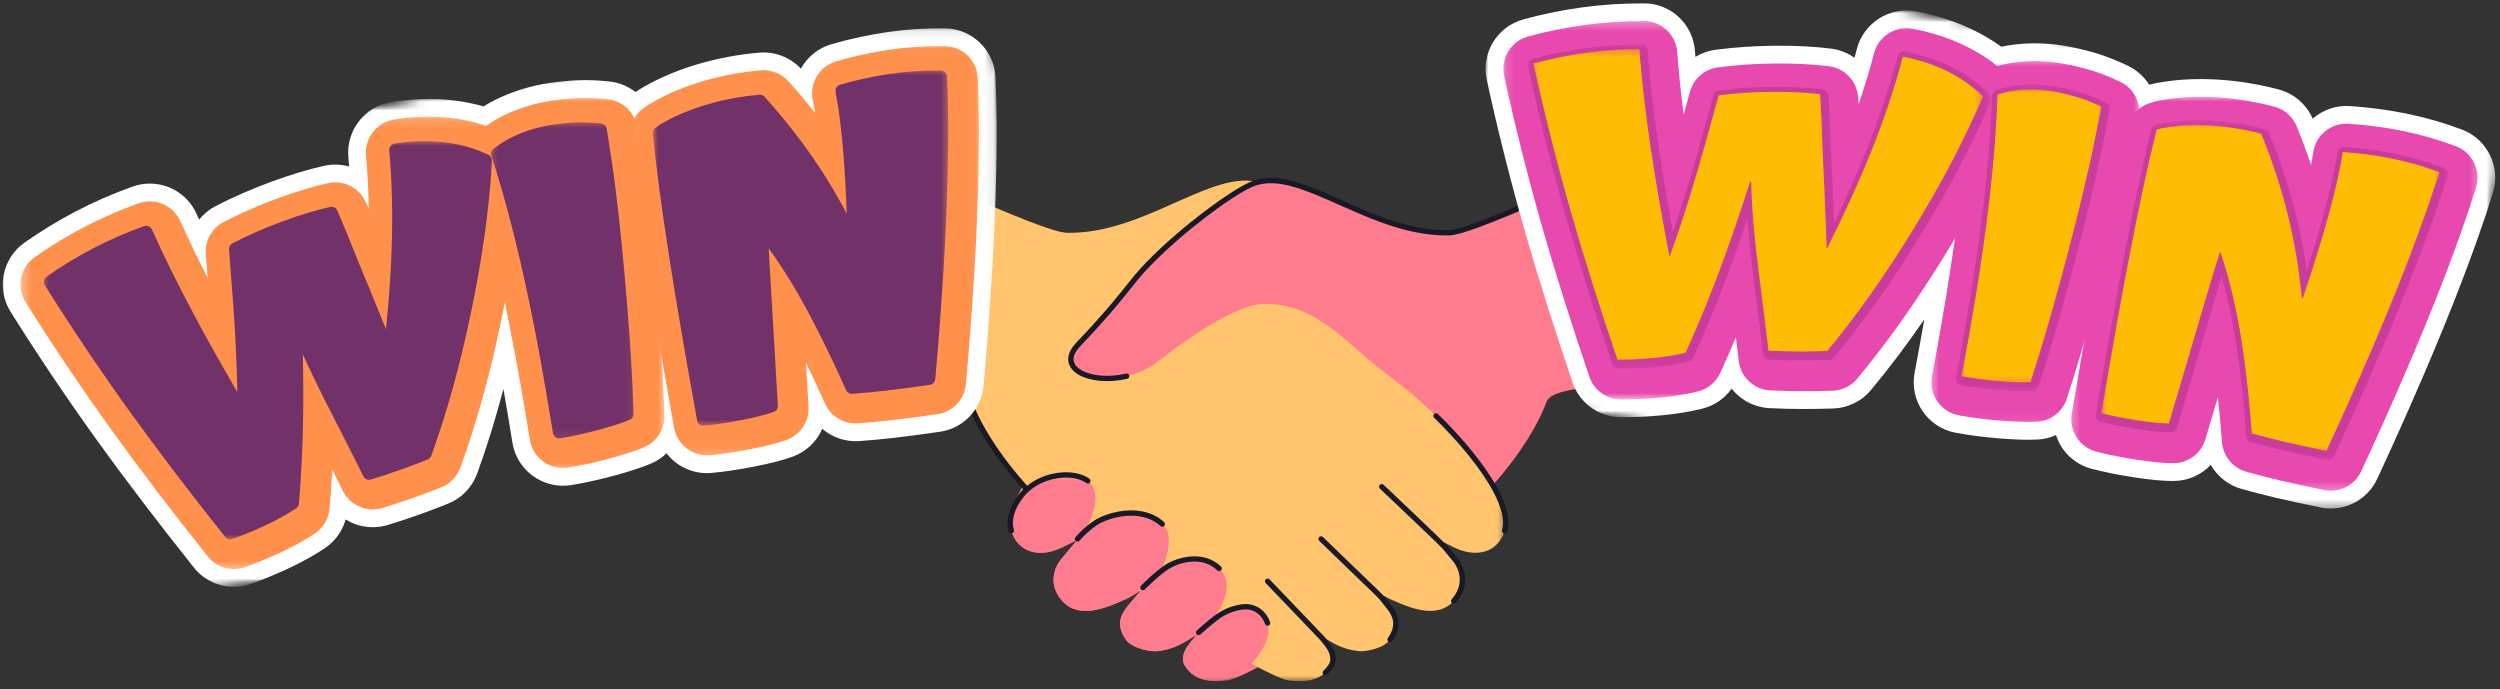
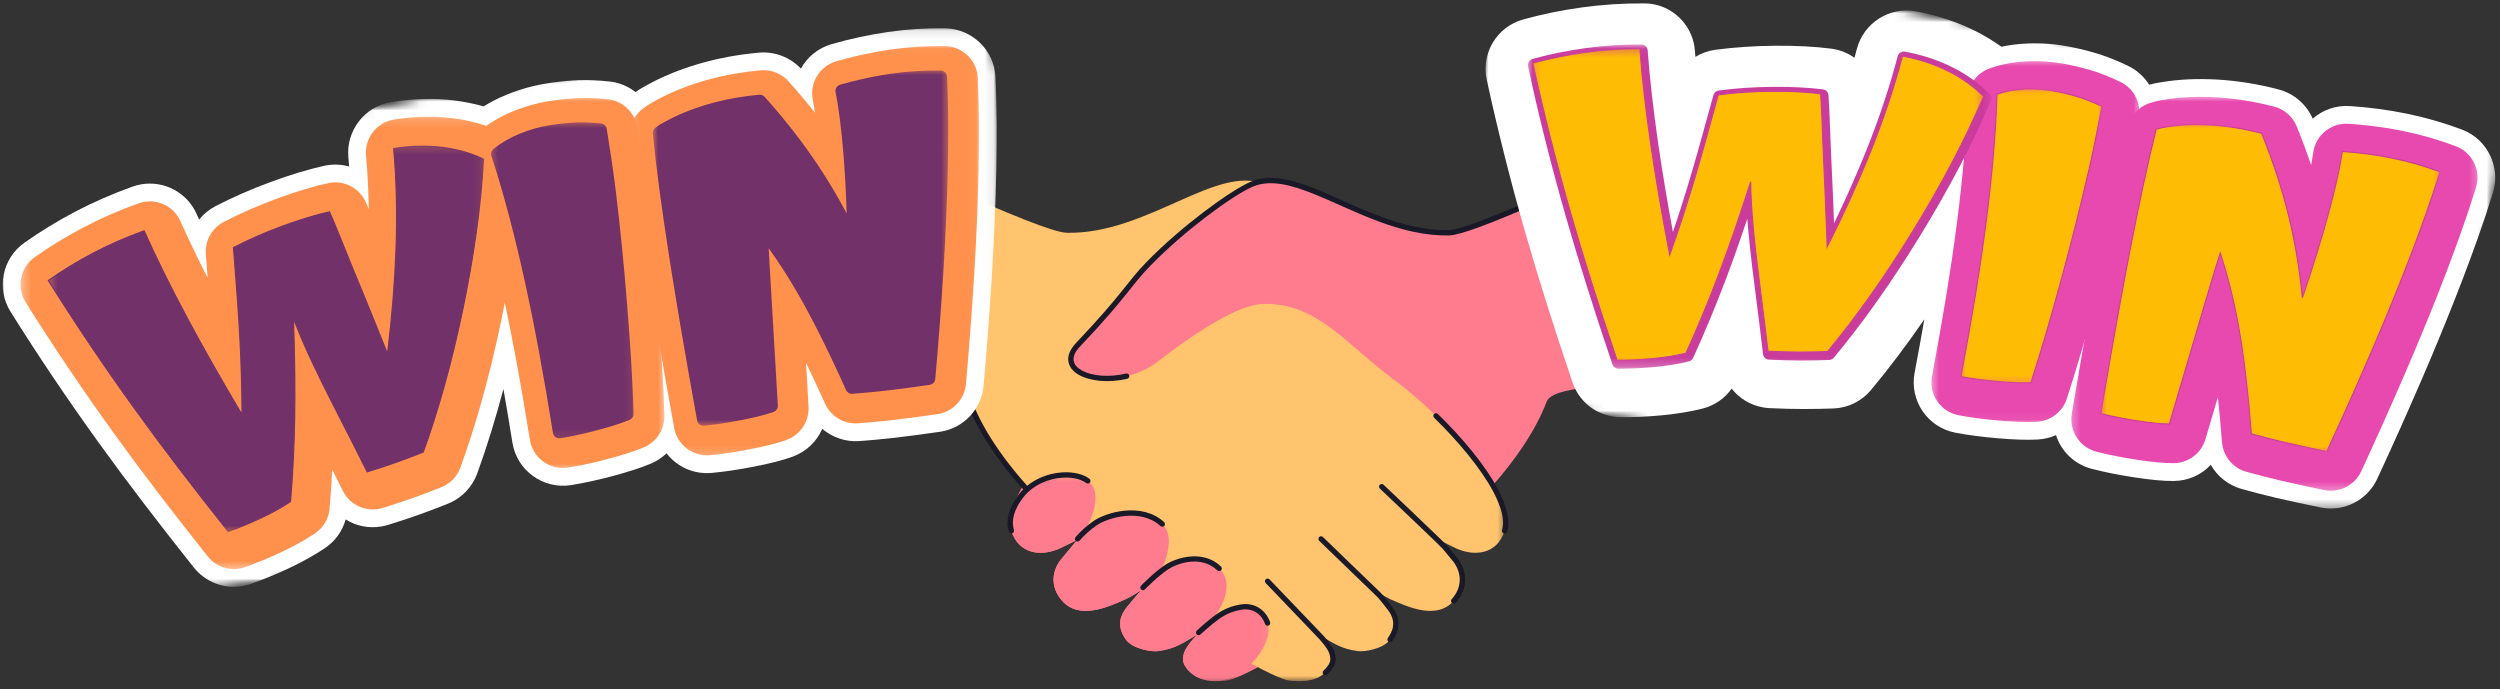
<svg xmlns="http://www.w3.org/2000/svg" width="283" height="78" viewBox="0 0 283 78" fill="none">
  <rect x="0" y="0" width="283" height="78" fill="#333333" stroke="none" />
  <mask id="mask0_524_3567" style="mask-type:luminance" maskUnits="userSpaceOnUse" x="114" y="10" width="87" height="68">
    <path d="M114.066 10.991H200.286V77.11H114.066V10.991Z" fill="white" />
  </mask>
  <g mask="url(#mask0_524_3567)">
    <path fill-rule="evenodd" clip-rule="evenodd" d="M200.286 43.018C187.772 43.574 175.967 43.132 175.085 45.458C169.504 60.199 142.02 76.719 138.839 77.046C137.362 77.201 135.341 77.231 134.155 75.403C133.846 74.929 133.865 74.438 134.019 73.942C134.288 73.076 135.539 71.816 135.539 71.816C133.967 72.763 133.007 73.471 131.047 73.71C130.277 73.804 128.177 73.427 127.451 72.402C126.279 70.746 126.88 69.552 127.665 68.593C128.342 67.763 129.183 66.806 129.183 66.806C129.183 66.806 128.085 67.537 127.393 67.845C125.392 68.732 122.187 70.189 120.251 68.029C118.84 66.457 119.08 64.652 120.065 63.377C120.386 62.962 121.938 61.134 121.938 61.134C121.938 61.134 121.27 61.426 120.367 61.891C117.784 63.225 115.248 62.613 114.487 60.083C113.241 55.949 121.546 46.888 127.541 42.58C123.444 43.548 119.464 41.734 122.04 39.016C127.449 33.312 127.72 32.21 130.03 29.843C133.961 25.821 139.35 21.895 141.615 20.888C146.998 18.497 154.919 26.523 164.022 26.352C167.104 26.293 185.066 17.566 200.286 11.084V43.018Z" fill="#FE7C8E" />
  </g>
  <mask id="mask1_524_3567" style="mask-type:luminance" maskUnits="userSpaceOnUse" x="84" y="10" width="87" height="68">
    <path d="M84.303 10.991H170.52V77.11H84.303V10.991Z" fill="white" />
  </mask>
  <g mask="url(#mask1_524_3567)">
    <path fill-rule="evenodd" clip-rule="evenodd" d="M84.305 43.009V10.991C99.57 17.483 117.689 26.295 120.786 26.352C129.889 26.523 137.81 18.497 143.191 20.888C145.458 21.895 150.848 25.821 154.778 29.843C157.089 32.21 157.359 33.312 162.768 39.016C165.345 41.734 161.365 43.548 157.267 42.58C163.262 46.888 171.568 55.949 170.321 60.083C169.56 62.613 167.024 63.225 164.44 61.891C163.538 61.426 162.871 61.134 162.871 61.134C162.871 61.134 164.422 62.962 164.743 63.377C165.728 64.652 165.968 66.457 164.558 68.029C162.621 70.189 159.416 68.731 157.415 67.845C156.723 67.537 155.625 66.806 155.625 66.806C155.625 66.806 156.466 67.763 157.143 68.593C157.928 69.552 158.53 70.746 157.358 72.402C156.631 73.427 154.532 73.803 153.761 73.71C151.801 73.471 150.842 72.763 149.269 71.816C149.269 71.816 150.52 73.076 150.789 73.942C150.943 74.438 150.962 74.929 150.653 75.403C149.467 77.231 147.446 77.2 145.969 77.046C142.788 76.719 115.304 60.199 109.723 45.458C108.835 43.116 96.898 43.58 84.305 43.009ZM149.624 37.544C149.588 37.534 149.568 37.529 149.568 37.529C149.568 37.529 149.621 37.56 149.721 37.62C149.689 37.594 149.657 37.57 149.624 37.544Z" fill="#FFC46D" />
  </g>
  <path fill-rule="evenodd" clip-rule="evenodd" d="M162.341 47.29C162.222 47.173 162.219 46.981 162.335 46.864C162.452 46.744 162.643 46.743 162.763 46.858C165.542 49.567 168.129 52.667 169.563 55.361C170.557 57.231 170.986 58.918 170.609 60.169C170.561 60.329 170.392 60.42 170.232 60.371C170.073 60.323 169.983 60.155 170.029 59.995C170.372 58.861 169.93 57.34 169.03 55.645C167.62 52.996 165.072 49.953 162.341 47.29Z" fill="#191928" fill-opacity="0.99" />
  <path fill-rule="evenodd" clip-rule="evenodd" d="M156.203 55.31C156.082 55.197 156.078 55.005 156.191 54.884C156.306 54.763 156.498 54.759 156.619 54.872C156.619 54.872 163.406 61.299 163.777 61.738C164.24 62.29 164.802 62.959 164.98 63.193C166.048 64.573 166.311 66.528 164.782 68.23C164.671 68.354 164.48 68.365 164.357 68.254C164.233 68.142 164.222 67.952 164.332 67.828C165.627 66.386 165.406 64.73 164.503 63.56C164.325 63.332 163.772 62.67 163.314 62.126C162.947 61.691 156.203 55.31 156.203 55.31Z" fill="#191928" fill-opacity="0.99" />
  <path fill-rule="evenodd" clip-rule="evenodd" d="M149.338 61.223C149.219 61.107 149.214 60.917 149.331 60.796C149.449 60.676 149.639 60.673 149.758 60.79C149.758 60.79 155.739 66.582 156.187 66.998C156.538 67.322 156.967 67.904 157.375 68.399C157.89 69.029 158.319 69.757 158.315 70.624C158.312 71.203 158.115 71.85 157.6 72.576C157.505 72.711 157.316 72.745 157.18 72.648C157.044 72.551 157.011 72.364 157.108 72.227C157.532 71.629 157.708 71.098 157.711 70.62C157.714 69.899 157.334 69.304 156.907 68.783C156.519 68.307 156.113 67.751 155.776 67.439C155.329 67.026 149.338 61.223 149.338 61.223Z" fill="#191928" fill-opacity="0.99" />
  <path fill-rule="evenodd" clip-rule="evenodd" d="M143.273 66.002C143.158 65.881 143.162 65.691 143.283 65.576C143.403 65.46 143.594 65.466 143.709 65.585C143.709 65.585 149.641 71.764 149.846 71.996C150.261 72.464 150.888 73.249 151.075 73.852C151.255 74.435 151.267 75.01 150.905 75.569C150.701 75.882 150.473 76.146 150.228 76.367C150.106 76.478 149.914 76.468 149.802 76.344C149.69 76.222 149.699 76.03 149.825 75.92C150.032 75.731 150.225 75.506 150.399 75.24C150.653 74.847 150.625 74.441 150.497 74.031C150.332 73.497 149.763 72.81 149.394 72.397C149.189 72.166 143.273 66.002 143.273 66.002Z" fill="#191928" fill-opacity="0.99" />
  <path fill-rule="evenodd" clip-rule="evenodd" d="M117.895 56.763C118.01 56.882 118.005 57.074 117.884 57.189C117.765 57.304 117.573 57.299 117.457 57.18C113.841 53.399 110.899 49.421 109.44 45.565C109.361 45.361 109.166 45.196 108.888 45.042C108.55 44.856 108.098 44.701 107.544 44.566C104.83 43.903 99.783 43.766 93.841 43.615C93.675 43.61 93.544 43.473 93.547 43.305C93.553 43.139 93.69 43.008 93.858 43.011C99.854 43.163 104.946 43.311 107.687 43.98C108.432 44.162 109.012 44.384 109.402 44.65C109.705 44.856 109.906 45.092 110.004 45.35C111.439 49.14 114.338 53.046 117.895 56.763Z" fill="#191928" fill-opacity="0.99" />
  <path fill-rule="evenodd" clip-rule="evenodd" d="M164.022 26.352C154.919 26.523 146.998 18.497 141.615 20.888C139.35 21.895 133.96 25.821 130.03 29.843C127.719 32.21 127.449 33.312 122.04 39.016C118.695 42.544 126.398 44.55 131.063 40.925C133.583 38.967 139.59 34.515 142.946 34.406C149.235 34.203 152.649 39.307 157.748 42.913C159.742 44.323 161.42 43.959 162.346 44.038C165.862 44.34 168.818 41.83 171.011 36.897C173.029 32.355 168.727 26.265 164.022 26.352Z" fill="#FE7C8E" />
  <mask id="mask2_524_3567" style="mask-type:luminance" maskUnits="userSpaceOnUse" x="114" y="53" width="30" height="25">
    <path d="M114.066 53.747H143.84V77.11H114.066V53.747Z" fill="white" />
  </mask>
  <g mask="url(#mask2_524_3567)">
    <path fill-rule="evenodd" clip-rule="evenodd" d="M115.574 56.147C117.527 53.594 121.469 53.203 123.144 54.435C125.124 55.893 123.061 59.637 123.061 59.637C123.061 59.637 128.628 56.629 131.575 59.326C133.297 60.905 131.454 64.539 131.454 64.539C131.454 64.539 135.474 61.917 138.01 64.348C140.311 66.555 137.143 70.278 137.143 70.278C137.143 70.278 138.878 68.963 140.567 68.712C141.967 68.504 143.076 69.331 143.491 70.537C144.178 72.541 141.822 75.211 140.567 76.077C139.378 76.897 138.013 77.119 137.567 77.11C136.344 77.084 135.023 76.743 134.155 75.403C133.845 74.929 133.865 74.438 134.019 73.942C134.288 73.076 135.539 71.816 135.539 71.816C133.966 72.763 133.007 73.471 131.047 73.71C130.276 73.804 128.177 73.427 127.45 72.402C126.278 70.746 126.879 69.552 127.665 68.593C128.341 67.763 129.183 66.806 129.183 66.806C129.183 66.806 128.085 67.537 127.393 67.845C125.392 68.732 122.186 70.189 120.25 68.029C118.839 66.457 119.08 64.652 120.064 63.377C120.386 62.962 121.937 61.134 121.937 61.134C121.937 61.134 121.27 61.426 120.366 61.891C117.784 63.225 115.248 62.613 114.486 60.083C114.148 58.962 114.45 57.615 115.574 56.147Z" fill="#FE7C8E" />
  </g>
  <path fill-rule="evenodd" clip-rule="evenodd" d="M114.775 59.995C114.823 60.155 114.732 60.323 114.572 60.371C114.414 60.42 114.245 60.329 114.196 60.169C113.835 58.974 114.134 57.53 115.335 55.962C116.562 54.36 118.537 53.565 120.301 53.469C121.505 53.404 122.606 53.665 123.322 54.192C123.457 54.292 123.485 54.481 123.387 54.615C123.287 54.75 123.097 54.777 122.964 54.679C122.342 54.221 121.38 54.014 120.336 54.071C118.732 54.159 116.93 54.872 115.814 56.33C114.766 57.701 114.459 58.95 114.775 59.995Z" fill="#191928" fill-opacity="0.99" />
  <path fill-rule="evenodd" clip-rule="evenodd" d="M122.204 61.202C122.095 61.329 121.903 61.344 121.778 61.235C121.651 61.128 121.636 60.936 121.743 60.811C122.299 60.161 123.044 59.483 123.82 58.956C124.51 58.486 125.861 57.943 127.351 57.805C128.863 57.666 130.513 57.944 131.779 59.104C131.901 59.216 131.908 59.408 131.797 59.53C131.683 59.652 131.492 59.661 131.369 59.548C130.238 58.514 128.759 58.281 127.409 58.406C126.037 58.532 124.794 59.024 124.16 59.456C123.427 59.952 122.727 60.59 122.204 61.202Z" fill="#191928" fill-opacity="0.99" />
  <path fill-rule="evenodd" clip-rule="evenodd" d="M129.598 66.724C129.482 66.842 129.292 66.845 129.171 66.73C129.052 66.614 129.05 66.422 129.165 66.304C129.165 66.304 130.675 64.749 131.911 63.938C133.134 63.135 136.172 62.167 138.22 64.131C138.341 64.247 138.344 64.437 138.229 64.558C138.113 64.678 137.922 64.682 137.801 64.567C135.996 62.836 133.32 63.735 132.245 64.442C131.051 65.224 129.598 66.724 129.598 66.724Z" fill="#191928" fill-opacity="0.99" />
  <path fill-rule="evenodd" clip-rule="evenodd" d="M135.887 71.825C135.763 71.938 135.572 71.929 135.459 71.807C135.347 71.684 135.356 71.493 135.479 71.379C135.479 71.379 136.757 70.21 137.58 69.62C138.5 68.961 139.404 68.58 140.524 68.414C142.079 68.182 143.316 69.099 143.776 70.438C143.83 70.597 143.747 70.767 143.588 70.822C143.431 70.875 143.259 70.792 143.206 70.635C142.838 69.564 141.854 68.825 140.611 69.011C139.593 69.162 138.77 69.509 137.933 70.111C137.131 70.684 135.887 71.825 135.887 71.825Z" fill="#191928" fill-opacity="0.99" />
  <path fill-rule="evenodd" clip-rule="evenodd" d="M127.472 42.287C127.633 42.249 127.796 42.349 127.834 42.512C127.872 42.672 127.772 42.835 127.611 42.875C125.475 43.378 123.374 43.144 122.138 42.443C121.453 42.054 121.024 41.52 120.936 40.898C120.851 40.289 121.093 39.576 121.821 38.809C127.231 33.102 127.502 31.998 129.814 29.633C133.775 25.579 139.209 21.626 141.493 20.611C143.712 19.626 146.355 20.327 149.321 21.548C153.605 23.313 158.597 26.151 164.018 26.05C164.598 26.04 165.721 25.703 167.27 25.133C170.979 23.769 177.04 21.061 183.813 18.024C183.966 17.956 184.144 18.024 184.213 18.176C184.281 18.327 184.213 18.506 184.061 18.575C177.272 21.619 171.195 24.333 167.477 25.7C165.839 26.302 164.644 26.642 164.028 26.654C158.523 26.757 153.443 23.899 149.092 22.106C146.302 20.957 143.825 20.237 141.739 21.162C139.488 22.164 134.146 26.062 130.246 30.054C127.935 32.418 127.666 33.522 122.261 39.224C121.699 39.815 121.469 40.346 121.536 40.813C121.598 41.266 121.936 41.635 122.436 41.919C123.573 42.562 125.508 42.751 127.472 42.287Z" fill="#191928" fill-opacity="0.99" />
  <path fill-rule="evenodd" clip-rule="evenodd" d="M188.298 16.677C188.147 16.744 187.967 16.675 187.899 16.525C187.831 16.371 187.899 16.193 188.052 16.125C189.747 15.367 191.464 14.603 193.178 13.845C193.331 13.777 193.511 13.846 193.577 13.998C193.644 14.151 193.576 14.329 193.423 14.396C191.709 15.154 189.991 15.918 188.298 16.677Z" fill="#191928" fill-opacity="0.99" />
  <mask id="mask3_524_3567" style="mask-type:luminance" maskUnits="userSpaceOnUse" x="0" y="3" width="113" height="64">
    <path d="M0 3.093H112.907V66.507H0V3.093Z" fill="white" />
  </mask>
  <g mask="url(#mask3_524_3567)">
    <mask id="mask4_524_3567" style="mask-type:luminance" maskUnits="userSpaceOnUse" x="-3" y="0" width="124" height="71">
      <path d="M-2.707 19.61L111.627 0.024L120.294 50.617L5.96 70.203L-2.707 19.61Z" fill="white" />
    </mask>
    <g mask="url(#mask4_524_3567)">
      <mask id="mask5_524_3567" style="mask-type:luminance" maskUnits="userSpaceOnUse" x="-3" y="0" width="124" height="71">
        <path d="M-2.707 19.61L111.627 0.024L120.294 50.617L5.96 70.203L-2.707 19.61Z" fill="white" />
      </mask>
      <g mask="url(#mask5_524_3567)">
        <path d="M21.94 64.241C23.258 65.898 25.37 66.703 27.458 66.347C27.792 66.289 28.121 66.203 28.437 66.088C29.852 65.581 31.281 64.989 32.688 64.33C34.226 63.607 35.56 62.864 36.764 62.06C37.933 61.281 38.76 60.125 39.127 58.802C40.303 59.539 41.734 59.843 43.183 59.595C43.428 59.553 43.672 59.497 43.909 59.423C45.278 59.003 46.491 58.601 47.622 58.192C48.77 57.775 49.788 57.388 50.733 57.008C52.256 56.395 53.452 55.156 54.016 53.612C55.094 50.649 56.089 47.445 56.988 44.035C57.328 45.964 57.663 47.98 58.003 50.101C58.508 53.259 61.486 55.417 64.647 54.914C66.105 54.679 67.7 54.331 69.395 53.877C71.195 53.395 72.592 52.94 73.677 52.483C74.35 52.197 74.951 51.798 75.454 51.315C76.626 52.837 78.522 53.721 80.573 53.534C82.011 53.401 83.62 53.161 85.343 52.824C87.246 52.454 88.642 52.091 89.742 51.688C91.284 51.122 92.465 49.972 93.078 48.543C94.218 49.519 95.721 50.042 97.274 49.931C98.538 49.841 99.884 49.714 101.277 49.557C102.739 49.389 104.596 49.134 106.377 48.88C106.436 48.873 106.492 48.864 106.546 48.855C109.137 48.41 111.106 46.275 111.342 43.656C111.698 39.686 112.011 35.563 112.269 31.402C112.54 27.03 112.715 22.89 112.786 19.098C112.816 17.533 112.827 15.87 112.824 14.144C112.821 12.39 112.775 10.578 112.695 8.751C112.561 5.7 110.061 3.266 107.01 3.208C104.882 3.169 102.698 3.308 100.52 3.62C98.393 3.929 96.238 4.394 94.117 5.004C92.599 5.441 91.385 6.465 90.661 7.767C89.448 6.48 87.689 5.805 85.926 5.96C83.568 6.166 81.266 6.596 79.099 7.23C76.894 7.877 74.9 8.697 73.181 9.667L72.737 9.913C72.48 10.058 72.215 10.23 71.941 10.42C71.101 9.766 70.083 9.34 69 9.227C67.789 9.096 66.643 9.047 65.59 9.079C64.591 9.112 63.502 9.209 62.347 9.374C60.589 9.624 58.917 10.073 57.349 10.718C56.417 11.102 55.543 11.544 54.741 12.043C53.676 11.739 52.564 11.514 51.425 11.373C49.152 11.094 46.754 11.15 44.272 11.547C44.266 11.549 44.237 11.553 44.231 11.555C41.274 12.061 39.167 14.798 39.434 17.787C39.464 18.137 39.494 18.491 39.52 18.849C38.711 18.622 37.844 18.568 36.971 18.717C36.88 18.732 36.788 18.752 36.69 18.771C34.873 19.175 32.834 19.791 30.627 20.605C28.419 21.422 26.325 22.336 24.41 23.328C23.671 23.709 23.041 24.235 22.543 24.855C22.448 24.641 22.351 24.428 22.255 24.216C21.175 21.797 18.596 20.419 15.983 20.866C15.652 20.922 15.323 21.008 15.006 21.123C12.755 21.927 10.585 22.878 8.544 23.945C6.524 25.005 4.581 26.189 2.767 27.471C0.254 29.246 -0.438 32.682 1.195 35.288C4.297 40.244 7.64 45.207 11.127 50.048C14.251 54.38 17.79 59.021 21.94 64.241Z" fill="white" />
      </g>
    </g>
  </g>
  <mask id="mask6_524_3567" style="mask-type:luminance" maskUnits="userSpaceOnUse" x="5" y="16" width="50" height="45">
    <path d="M5.412 16.24H54.905V60.32H5.412V16.24Z" fill="white" />
  </mask>
  <g mask="url(#mask6_524_3567)">
    <mask id="mask7_524_3567" style="mask-type:luminance" maskUnits="userSpaceOnUse" x="-3" y="0" width="124" height="71">
      <path d="M-2.708 19.61L111.626 0.024L120.293 50.617L5.959 70.203L-2.708 19.61Z" fill="white" />
    </mask>
    <g mask="url(#mask7_524_3567)">
      <mask id="mask8_524_3567" style="mask-type:luminance" maskUnits="userSpaceOnUse" x="-3" y="0" width="124" height="71">
        <path d="M-2.708 19.61L111.626 0.024L120.293 50.617L5.959 70.203L-2.708 19.61Z" fill="white" />
      </mask>
      <g mask="url(#mask8_524_3567)">
        <path d="M33.22 36.048C33.367 40.246 33.415 43.988 33.358 47.282C33.3 50.576 33.143 53.741 32.892 56.776C31.93 57.42 30.825 58.033 29.576 58.621C28.325 59.208 27.079 59.723 25.834 60.17C22.084 55.458 18.518 50.813 15.19 46.199C11.867 41.585 8.614 36.773 5.468 31.75C7.075 30.615 8.785 29.572 10.591 28.625C12.398 27.68 14.308 26.845 16.313 26.129C17.698 29.222 19.324 32.497 21.172 35.957C23.017 39.414 25.105 43.072 27.396 46.941C27.387 44.331 27.316 41.63 27.178 38.836C27.04 36.041 26.78 32.441 26.426 28.026C28.125 27.147 29.982 26.333 31.988 25.591C33.996 24.849 35.768 24.319 37.297 23.979C37.626 24.736 37.969 25.55 38.325 26.429C38.682 27.307 39.211 28.609 39.908 30.335C40.991 32.935 41.796 34.913 42.337 36.261C42.879 37.608 43.387 38.867 43.863 40.041C44.358 35.986 44.692 32.024 44.831 28.16C44.97 24.294 44.89 20.516 44.562 16.819C46.495 16.509 48.335 16.465 50.061 16.678C51.792 16.892 53.355 17.341 54.744 18.021C54.428 23.558 53.59 29.279 52.356 35.196C51.119 41.111 49.64 46.432 47.912 51.174C47.018 51.534 46.045 51.904 44.995 52.283C43.946 52.664 42.801 53.041 41.558 53.422C41.485 53.278 40.375 51.022 38.147 46.682C35.916 42.347 34.249 38.81 33.22 36.048Z" fill="black" />
      </g>
    </g>
  </g>
  <mask id="mask9_524_3567" style="mask-type:luminance" maskUnits="userSpaceOnUse" x="56" y="14" width="16" height="36">
    <path d="M56.066 14.307H71.146V49.107H56.066V14.307Z" fill="white" />
  </mask>
  <g mask="url(#mask9_524_3567)">
    <mask id="mask10_524_3567" style="mask-type:luminance" maskUnits="userSpaceOnUse" x="-3" y="0" width="124" height="71">
      <path d="M-2.707 19.61L111.627 0.024L120.294 50.617L5.96 70.203L-2.707 19.61Z" fill="white" />
    </mask>
    <g mask="url(#mask10_524_3567)">
      <mask id="mask11_524_3567" style="mask-type:luminance" maskUnits="userSpaceOnUse" x="-3" y="0" width="124" height="71">
        <path d="M-2.707 19.61L111.627 0.024L120.294 50.617L5.96 70.203L-2.707 19.61Z" fill="white" />
      </mask>
      <g mask="url(#mask11_524_3567)">
        <path d="M68.755 21.543C69.272 25.757 69.704 30.18 70.074 34.807C70.442 39.435 70.673 43.394 70.77 46.685C69.918 47.046 68.741 47.421 67.248 47.82C65.751 48.223 64.366 48.527 63.083 48.731C62.053 42.286 60.976 36.449 59.822 31.228C58.667 26.005 57.43 21.35 56.095 17.267C56.862 16.633 57.801 16.084 58.915 15.624C60.029 15.168 61.232 14.844 62.519 14.663C63.484 14.527 64.355 14.447 65.133 14.421C65.911 14.396 66.779 14.435 67.737 14.538C67.89 15.494 68.059 16.568 68.242 17.755C68.418 18.947 68.592 20.208 68.755 21.543Z" fill="black" />
      </g>
    </g>
  </g>
  <mask id="mask12_524_3567" style="mask-type:luminance" maskUnits="userSpaceOnUse" x="74" y="8" width="33" height="40">
    <path d="M74.24 8.507H106.72V47.56H74.24V8.507Z" fill="white" />
  </mask>
  <g mask="url(#mask12_524_3567)">
    <mask id="mask13_524_3567" style="mask-type:luminance" maskUnits="userSpaceOnUse" x="-3" y="0" width="124" height="71">
      <path d="M-2.706 19.61L111.628 0.024L120.295 50.617L5.961 70.203L-2.706 19.61Z" fill="white" />
    </mask>
    <g mask="url(#mask13_524_3567)">
      <mask id="mask14_524_3567" style="mask-type:luminance" maskUnits="userSpaceOnUse" x="-3" y="0" width="124" height="71">
        <path d="M-2.706 19.61L111.628 0.024L120.295 50.617L5.961 70.203L-2.706 19.61Z" fill="white" />
      </mask>
      <g mask="url(#mask14_524_3567)">
        <path d="M86.57 36.715C86.747 39.738 86.925 42.761 87.102 45.785C86.293 46.081 85.118 46.376 83.586 46.675C82.05 46.975 80.657 47.184 79.399 47.302C78.185 40.577 77.124 34.457 76.266 28.943C75.407 23.425 74.773 18.743 74.394 14.888C74.629 14.707 74.814 14.583 74.952 14.503C75.088 14.429 75.224 14.352 75.363 14.274C76.701 13.521 78.277 12.873 80.085 12.342C81.894 11.81 83.797 11.458 85.787 11.281C88.113 13.87 90.109 16.454 91.806 19C93.502 21.551 95.041 24.298 96.43 27.239C96.361 23.491 96.213 20.163 95.979 17.247C95.743 14.332 95.444 11.958 95.076 10.12C96.958 9.581 98.837 9.174 100.702 8.905C102.569 8.637 104.422 8.516 106.259 8.551C106.337 10.334 106.378 12.05 106.383 13.706C106.389 15.36 106.375 16.97 106.345 18.528C106.274 22.368 106.099 26.387 105.84 30.581C105.579 34.776 105.273 38.809 104.925 42.675C102.924 42.958 101.279 43.183 99.981 43.331C98.683 43.479 97.427 43.595 96.212 43.684C94.061 38.889 92.179 35.214 90.682 32.634C89.185 30.054 87.614 27.719 85.974 25.624C86.013 26.905 86.078 28.316 86.17 29.858C86.259 31.408 86.394 33.691 86.57 36.715Z" fill="black" />
      </g>
    </g>
  </g>
  <mask id="mask15_524_3567" style="mask-type:luminance" maskUnits="userSpaceOnUse" x="2" y="13" width="58" height="52">
    <path d="M2.32 13.147H59.547V64.573H2.32V13.147Z" fill="white" />
  </mask>
  <g mask="url(#mask15_524_3567)">
    <mask id="mask16_524_3567" style="mask-type:luminance" maskUnits="userSpaceOnUse" x="-3" y="0" width="124" height="71">
      <path d="M-2.706 19.61L111.628 0.024L120.295 50.617L5.961 70.203L-2.706 19.61Z" fill="white" />
    </mask>
    <g mask="url(#mask16_524_3567)">
      <mask id="mask17_524_3567" style="mask-type:luminance" maskUnits="userSpaceOnUse" x="-3" y="0" width="124" height="71">
        <path d="M-2.706 19.61L111.628 0.024L120.295 50.617L5.961 70.203L-2.706 19.61Z" fill="white" />
      </mask>
      <g mask="url(#mask17_524_3567)">
        <path d="M27.118 64.363C25.776 64.594 24.387 64.081 23.516 62.987C19.382 57.794 15.866 53.177 12.765 48.871C9.303 44.068 5.984 39.138 2.903 34.218C1.835 32.513 2.287 30.273 3.929 29.113C5.67 27.882 7.539 26.743 9.481 25.727C11.439 24.701 13.526 23.791 15.686 23.017C15.897 22.943 16.112 22.884 16.326 22.848C18.001 22.561 19.704 23.434 20.421 25.037C21.326 27.056 22.344 29.18 23.508 31.457C23.442 30.622 23.372 29.73 23.3 28.779C23.181 27.258 23.981 25.816 25.337 25.114C27.179 24.162 29.197 23.279 31.326 22.49C33.448 21.708 35.397 21.117 37.128 20.733C37.188 20.721 37.249 20.708 37.309 20.697C39.019 20.404 40.722 21.313 41.422 22.921C41.529 23.165 41.635 23.416 41.745 23.673C41.713 21.585 41.611 19.56 41.435 17.608C41.26 15.64 42.627 13.87 44.568 13.538C44.583 13.535 44.595 13.533 44.609 13.53C46.88 13.165 49.089 13.112 51.173 13.37C53.304 13.633 55.285 14.205 57.052 15.071C58.425 15.742 59.26 17.167 59.172 18.694C58.857 24.195 58.052 29.995 56.71 36.428C55.44 42.499 53.896 48.049 52.117 52.928C51.75 53.938 50.971 54.743 49.975 55.145C49.053 55.518 48.057 55.894 46.932 56.302C45.831 56.7 44.65 57.091 43.316 57.502C43.159 57.55 42.999 57.589 42.842 57.615C41.228 57.891 39.588 57.094 38.827 55.598L38.723 55.39C38.377 54.697 38.007 53.952 37.61 53.164C37.533 54.65 37.433 56.115 37.315 57.55C37.22 58.701 36.604 59.745 35.643 60.388C34.525 61.134 33.279 61.829 31.832 62.507C30.483 63.141 29.113 63.708 27.759 64.194C27.547 64.27 27.334 64.327 27.118 64.363Z" fill="#FF914D" />
      </g>
    </g>
  </g>
  <mask id="mask18_524_3567" style="mask-type:luminance" maskUnits="userSpaceOnUse" x="52" y="10" width="24" height="44">
    <path d="M52.586 10.827H75.399V53.36H52.586V10.827Z" fill="white" />
  </mask>
  <g mask="url(#mask18_524_3567)">
    <mask id="mask19_524_3567" style="mask-type:luminance" maskUnits="userSpaceOnUse" x="-3" y="0" width="124" height="71">
      <path d="M-2.707 19.61L111.627 0.024L120.294 50.617L5.96 70.203L-2.707 19.61Z" fill="white" />
    </mask>
    <g mask="url(#mask19_524_3567)">
      <mask id="mask20_524_3567" style="mask-type:luminance" maskUnits="userSpaceOnUse" x="-3" y="0" width="124" height="71">
        <path d="M-2.707 19.61L111.627 0.024L120.294 50.617L5.96 70.203L-2.707 19.61Z" fill="white" />
      </mask>
      <g mask="url(#mask20_524_3567)">
        <path d="M64.322 52.929C62.258 53.259 60.314 51.853 59.983 49.785C58.93 43.198 57.877 37.543 56.763 32.501C55.63 27.369 54.406 22.794 53.133 18.903C52.65 17.424 53.118 15.799 54.32 14.804C55.378 13.929 56.652 13.18 58.113 12.58C59.355 12.071 60.678 11.695 62.051 11.46C62.242 11.426 62.434 11.398 62.629 11.369C63.712 11.216 64.73 11.123 65.654 11.094C66.611 11.064 67.662 11.111 68.784 11.23C70.486 11.41 71.853 12.709 72.124 14.399C72.278 15.364 72.448 16.447 72.633 17.646C72.821 18.883 73 20.194 73.166 21.54C73.669 25.665 74.116 30.18 74.499 34.962C74.868 39.594 75.107 43.656 75.208 47.03C75.253 48.595 74.333 50.025 72.892 50.634C71.896 51.055 70.582 51.48 68.873 51.937C67.396 52.333 65.999 52.647 64.718 52.868C64.581 52.884 64.451 52.907 64.322 52.929Z" fill="#FF914D" />
      </g>
    </g>
  </g>
  <mask id="mask21_524_3567" style="mask-type:luminance" maskUnits="userSpaceOnUse" x="71" y="5" width="40" height="47">
    <path d="M71.147 5.027H110.973V51.813H71.147V5.027Z" fill="white" />
  </mask>
  <g mask="url(#mask21_524_3567)">
    <mask id="mask22_524_3567" style="mask-type:luminance" maskUnits="userSpaceOnUse" x="-3" y="0" width="124" height="71">
      <path d="M-2.707 19.61L111.627 0.024L120.294 50.617L5.96 70.203L-2.707 19.61Z" fill="white" />
    </mask>
    <g mask="url(#mask22_524_3567)">
      <mask id="mask23_524_3567" style="mask-type:luminance" maskUnits="userSpaceOnUse" x="-3" y="0" width="124" height="71">
        <path d="M-2.707 19.61L111.627 0.024L120.294 50.617L5.96 70.203L-2.707 19.61Z" fill="white" />
      </mask>
      <g mask="url(#mask23_524_3567)">
        <path d="M83.595 51.097C82.452 51.294 81.37 51.44 80.384 51.528C78.428 51.708 76.662 50.36 76.313 48.427C74.956 40.919 73.956 35.054 73.167 29.976C72.261 24.164 71.642 19.498 71.267 15.71C71.14 14.414 71.687 13.141 72.716 12.343C73.075 12.067 73.412 11.836 73.726 11.659C73.741 11.65 74.031 11.49 74.16 11.42C75.751 10.523 77.608 9.763 79.665 9.159C80.831 8.816 82.05 8.535 83.284 8.324C84.201 8.167 85.151 8.043 86.101 7.961C87.291 7.856 88.457 8.316 89.255 9.204C90.307 10.378 91.312 11.565 92.26 12.766C92.18 12.245 92.096 11.766 92.005 11.324C91.617 9.389 92.778 7.481 94.671 6.936C96.323 6.462 98.001 6.075 99.657 5.791C100.041 5.726 100.424 5.666 100.806 5.61C102.879 5.311 104.951 5.181 106.975 5.217C108.973 5.253 110.601 6.839 110.69 8.837C110.768 10.635 110.811 12.42 110.817 14.147C110.82 15.858 110.807 17.51 110.78 19.055C110.71 22.821 110.535 26.929 110.266 31.272C110.008 35.416 109.698 39.52 109.345 43.471C109.189 45.186 107.899 46.578 106.212 46.868C106.174 46.874 106.14 46.88 106.102 46.883C104.324 47.134 102.486 47.389 101.053 47.551C99.686 47.705 98.368 47.829 97.13 47.918C95.543 48.034 94.047 47.143 93.395 45.69C92.612 43.944 91.892 42.41 91.238 41.064L91.526 46.013C91.624 47.681 90.617 49.217 89.048 49.792C88.051 50.158 86.75 50.492 84.956 50.844C84.491 50.937 84.036 51.022 83.595 51.097Z" fill="#FF914D" />
      </g>
    </g>
  </g>
  <mask id="mask24_524_3567" style="mask-type:luminance" maskUnits="userSpaceOnUse" x="4" y="15" width="53" height="47">
    <path d="M4.639 15.853H56.065V61.093H4.639V15.853Z" fill="white" />
  </mask>
  <g mask="url(#mask24_524_3567)">
    <mask id="mask25_524_3567" style="mask-type:luminance" maskUnits="userSpaceOnUse" x="-3" y="0" width="124" height="71">
-       <path d="M-2.708 19.61L111.626 0.024L120.293 50.617L5.959 70.203L-2.708 19.61Z" fill="white" />
-     </mask>
+       </mask>
    <g mask="url(#mask25_524_3567)">
      <mask id="mask26_524_3567" style="mask-type:luminance" maskUnits="userSpaceOnUse" x="-3" y="0" width="124" height="71">
        <path d="M-2.708 19.61L111.626 0.024L120.293 50.617L5.959 70.203L-2.708 19.61Z" fill="white" />
      </mask>
      <g mask="url(#mask26_524_3567)">
        <path d="M26.185 61.051C25.927 61.095 25.659 60.998 25.494 60.787C21.394 55.633 17.905 51.052 14.831 46.787C11.407 42.036 8.128 37.161 5.083 32.297C4.877 31.971 4.965 31.541 5.279 31.317C6.91 30.165 8.664 29.097 10.484 28.142C12.316 27.183 14.274 26.328 16.298 25.605C16.337 25.593 16.379 25.579 16.42 25.571C16.743 25.517 17.071 25.685 17.207 25.993C18.544 28.985 20.127 32.185 22.043 35.774C23.434 38.384 25.022 41.216 26.867 44.378C26.831 42.621 26.769 40.83 26.68 39.032C26.555 36.54 26.327 33.216 25.928 28.243C25.905 27.95 26.058 27.674 26.319 27.54C28.05 26.642 29.949 25.812 31.964 25.067C33.954 24.334 35.771 23.782 37.366 23.427C37.377 23.425 37.389 23.424 37.401 23.421C37.729 23.365 38.058 23.538 38.191 23.848C38.528 24.623 38.878 25.454 39.226 26.314L39.532 27.068C39.863 27.884 40.291 28.935 40.81 30.224C41.952 32.965 42.76 34.96 43.239 36.147C43.39 36.528 43.541 36.903 43.691 37.268C44.012 34.145 44.23 31.134 44.331 28.29C44.47 24.374 44.379 20.588 44.062 17.042C44.027 16.666 44.292 16.325 44.663 16.261C44.666 16.26 44.669 16.26 44.672 16.26C46.658 15.94 48.577 15.893 50.379 16.116C52.173 16.337 53.825 16.812 55.291 17.527C55.553 17.655 55.715 17.929 55.695 18.222C55.39 23.57 54.605 29.222 53.294 35.504C52.055 41.432 50.549 46.841 48.823 51.582C48.752 51.777 48.601 51.931 48.412 52.008C47.522 52.368 46.56 52.732 45.471 53.127C44.437 53.502 43.269 53.889 42 54.278C41.969 54.287 41.94 54.295 41.908 54.301C41.597 54.354 41.284 54.201 41.136 53.913L41.046 53.732C40.12 51.866 39.004 49.661 37.726 47.176C36.308 44.42 35.175 42.1 34.282 40.12C34.341 42.814 34.35 45.239 34.311 47.456C34.255 50.72 34.096 53.932 33.843 57C33.823 57.221 33.705 57.42 33.521 57.545C32.545 58.196 31.396 58.835 30.107 59.441C28.846 60.033 27.565 60.563 26.301 61.016C26.269 61.035 26.226 61.044 26.185 61.051Z" fill="#723269" />
      </g>
    </g>
  </g>
  <mask id="mask27_524_3567" style="mask-type:luminance" maskUnits="userSpaceOnUse" x="55" y="13" width="17" height="37">
    <path d="M55.293 13.533H71.92V49.88H55.293V13.533Z" fill="white" />
  </mask>
  <g mask="url(#mask27_524_3567)">
    <mask id="mask28_524_3567" style="mask-type:luminance" maskUnits="userSpaceOnUse" x="-3" y="0" width="124" height="71">
      <path d="M-2.707 19.61L111.627 0.024L120.294 50.617L5.96 70.203L-2.707 19.61Z" fill="white" />
    </mask>
    <g mask="url(#mask28_524_3567)">
      <mask id="mask29_524_3567" style="mask-type:luminance" maskUnits="userSpaceOnUse" x="-3" y="0" width="124" height="71">
        <path d="M-2.707 19.61L111.627 0.024L120.294 50.617L5.96 70.203L-2.707 19.61Z" fill="white" />
      </mask>
      <g mask="url(#mask29_524_3567)">
        <path d="M63.425 49.611C63.03 49.672 62.655 49.404 62.593 49.005C61.531 42.358 60.467 36.644 59.34 31.547C58.183 26.314 56.934 21.641 55.63 17.657C55.537 17.374 55.627 17.06 55.857 16.871C56.68 16.193 57.689 15.601 58.865 15.119C59.896 14.698 60.998 14.384 62.151 14.186C62.312 14.157 62.475 14.133 62.642 14.107C63.616 13.97 64.522 13.887 65.336 13.861C66.147 13.835 67.056 13.878 68.04 13.98C68.366 14.014 68.629 14.264 68.682 14.588C68.834 15.545 69.004 16.621 69.186 17.812C69.369 19.021 69.544 20.3 69.707 21.616C70.206 25.698 70.65 30.171 71.027 34.91C71.394 39.494 71.627 43.503 71.727 46.826C71.737 47.127 71.561 47.401 71.284 47.518C70.42 47.883 69.238 48.265 67.665 48.684C66.277 49.057 64.971 49.348 63.783 49.552C63.661 49.573 63.542 49.593 63.425 49.611Z" fill="#723269" />
      </g>
    </g>
  </g>
  <mask id="mask30_524_3567" style="mask-type:luminance" maskUnits="userSpaceOnUse" x="73" y="7" width="35" height="42">
    <path d="M73.853 7.733H107.494V48.333H73.853V7.733Z" fill="white" />
  </mask>
  <g mask="url(#mask30_524_3567)">
    <mask id="mask31_524_3567" style="mask-type:luminance" maskUnits="userSpaceOnUse" x="-3" y="0" width="124" height="71">
      <path d="M-2.706 19.61L111.628 0.024L120.295 50.617L5.961 70.203L-2.706 19.61Z" fill="white" />
    </mask>
    <g mask="url(#mask31_524_3567)">
      <mask id="mask32_524_3567" style="mask-type:luminance" maskUnits="userSpaceOnUse" x="-3" y="0" width="124" height="71">
        <path d="M-2.706 19.61L111.628 0.024L120.295 50.617L5.961 70.203L-2.706 19.61Z" fill="white" />
      </mask>
      <g mask="url(#mask32_524_3567)">
        <path d="M82.664 47.788C81.6 47.971 80.601 48.105 79.693 48.187C79.317 48.221 78.981 47.962 78.911 47.592C77.556 40.106 76.562 34.267 75.775 29.214C74.878 23.461 74.265 18.852 73.898 15.122C73.874 14.873 73.978 14.63 74.176 14.477C74.419 14.289 74.637 14.142 74.821 14.035C74.966 13.956 75.102 13.879 75.236 13.805C76.633 13.02 78.272 12.348 80.107 11.808C81.163 11.5 82.264 11.245 83.382 11.053C84.217 10.911 85.083 10.798 85.951 10.721C86.178 10.7 86.403 10.79 86.557 10.961C88.844 13.509 90.89 16.131 92.638 18.764C93.769 20.462 94.84 22.271 95.846 24.161C95.763 21.706 95.639 19.466 95.479 17.469C95.246 14.591 94.947 12.222 94.588 10.431C94.512 10.058 94.736 9.694 95.1 9.587C96.643 9.144 98.21 8.783 99.755 8.519C100.111 8.457 100.466 8.402 100.826 8.35C102.732 8.076 104.641 7.952 106.497 7.987C106.881 7.993 107.192 8.298 107.21 8.683C107.287 10.44 107.33 12.183 107.334 13.867C107.339 15.556 107.325 17.186 107.296 18.708C107.225 22.428 107.056 26.494 106.789 30.793C106.531 34.909 106.225 38.984 105.872 42.906C105.842 43.237 105.596 43.505 105.271 43.56C105.265 43.56 105.256 43.562 105.25 43.563C103.496 43.81 101.681 44.062 100.286 44.222C98.965 44.371 97.686 44.492 96.486 44.577C96.183 44.599 95.896 44.427 95.77 44.151C93.817 39.793 91.919 35.996 90.277 33.167C89.235 31.37 88.144 29.678 87.019 28.104C87.049 28.699 87.081 29.322 87.12 29.982L88.052 45.903C88.07 46.223 87.877 46.519 87.575 46.627C86.743 46.932 85.557 47.232 83.947 47.548C83.512 47.637 83.083 47.717 82.664 47.788Z" fill="#723269" />
      </g>
    </g>
  </g>
  <mask id="mask33_524_3567" style="mask-type:luminance" maskUnits="userSpaceOnUse" x="5" y="16" width="50" height="45">
    <path d="M5.412 16.24H54.905V60.32H5.412V16.24Z" fill="white" />
  </mask>
  <g mask="url(#mask33_524_3567)">
    <mask id="mask34_524_3567" style="mask-type:luminance" maskUnits="userSpaceOnUse" x="-3" y="0" width="124" height="71">
      <path d="M-2.708 19.61L111.626 0.024L120.293 50.617L5.959 70.203L-2.708 19.61Z" fill="white" />
    </mask>
    <g mask="url(#mask34_524_3567)">
      <mask id="mask35_524_3567" style="mask-type:luminance" maskUnits="userSpaceOnUse" x="-3" y="0" width="124" height="71">
        <path d="M-2.708 19.61L111.626 0.024L120.293 50.617L5.959 70.203L-2.708 19.61Z" fill="white" />
      </mask>
      <g mask="url(#mask35_524_3567)">
        <path d="M33.22 36.048C33.367 40.246 33.415 43.988 33.358 47.282C33.3 50.576 33.143 53.741 32.892 56.776C31.93 57.42 30.825 58.033 29.576 58.621C28.325 59.208 27.079 59.723 25.834 60.17C22.084 55.458 18.518 50.813 15.19 46.199C11.867 41.585 8.614 36.773 5.468 31.75C7.075 30.615 8.785 29.572 10.591 28.625C12.398 27.68 14.308 26.845 16.313 26.129C17.698 29.222 19.324 32.497 21.172 35.957C23.017 39.414 25.105 43.072 27.396 46.941C27.387 44.331 27.316 41.63 27.178 38.836C27.04 36.041 26.78 32.441 26.426 28.026C28.125 27.147 29.982 26.333 31.988 25.591C33.996 24.849 35.768 24.319 37.297 23.979C37.626 24.736 37.969 25.55 38.325 26.429C38.682 27.307 39.211 28.609 39.908 30.335C40.991 32.935 41.796 34.913 42.337 36.261C42.879 37.608 43.387 38.867 43.863 40.041C44.358 35.986 44.692 32.024 44.831 28.16C44.97 24.294 44.89 20.516 44.562 16.819C46.495 16.509 48.335 16.465 50.061 16.678C51.792 16.892 53.355 17.341 54.744 18.021C54.428 23.558 53.59 29.279 52.356 35.196C51.119 41.111 49.64 46.432 47.912 51.174C47.018 51.534 46.045 51.904 44.995 52.283C43.946 52.664 42.801 53.041 41.558 53.422C41.485 53.278 40.375 51.022 38.147 46.682C35.916 42.347 34.249 38.81 33.22 36.048Z" fill="#723269" />
      </g>
    </g>
  </g>
  <mask id="mask36_524_3567" style="mask-type:luminance" maskUnits="userSpaceOnUse" x="56" y="14" width="16" height="36">
    <path d="M56.066 14.307H71.146V49.107H56.066V14.307Z" fill="white" />
  </mask>
  <g mask="url(#mask36_524_3567)">
    <mask id="mask37_524_3567" style="mask-type:luminance" maskUnits="userSpaceOnUse" x="-3" y="0" width="124" height="71">
      <path d="M-2.707 19.61L111.627 0.024L120.294 50.617L5.96 70.203L-2.707 19.61Z" fill="white" />
    </mask>
    <g mask="url(#mask37_524_3567)">
      <mask id="mask38_524_3567" style="mask-type:luminance" maskUnits="userSpaceOnUse" x="-3" y="0" width="124" height="71">
        <path d="M-2.707 19.61L111.627 0.024L120.294 50.617L5.96 70.203L-2.707 19.61Z" fill="white" />
      </mask>
      <g mask="url(#mask38_524_3567)">
        <path d="M68.755 21.543C69.272 25.757 69.704 30.18 70.074 34.807C70.442 39.435 70.673 43.394 70.77 46.685C69.918 47.046 68.741 47.421 67.248 47.82C65.751 48.223 64.366 48.527 63.083 48.731C62.053 42.286 60.976 36.449 59.822 31.228C58.667 26.005 57.43 21.35 56.095 17.267C56.862 16.633 57.801 16.084 58.915 15.624C60.029 15.168 61.232 14.844 62.519 14.663C63.484 14.527 64.355 14.447 65.133 14.421C65.911 14.396 66.779 14.435 67.737 14.538C67.89 15.494 68.059 16.568 68.242 17.755C68.418 18.947 68.592 20.208 68.755 21.543Z" fill="#723269" />
      </g>
    </g>
  </g>
  <mask id="mask39_524_3567" style="mask-type:luminance" maskUnits="userSpaceOnUse" x="74" y="8" width="33" height="40">
    <path d="M74.24 8.507H106.72V47.56H74.24V8.507Z" fill="white" />
  </mask>
  <g mask="url(#mask39_524_3567)">
    <mask id="mask40_524_3567" style="mask-type:luminance" maskUnits="userSpaceOnUse" x="-3" y="0" width="124" height="71">
      <path d="M-2.706 19.61L111.628 0.024L120.295 50.617L5.961 70.203L-2.706 19.61Z" fill="white" />
    </mask>
    <g mask="url(#mask40_524_3567)">
      <mask id="mask41_524_3567" style="mask-type:luminance" maskUnits="userSpaceOnUse" x="-3" y="0" width="124" height="71">
        <path d="M-2.706 19.61L111.628 0.024L120.295 50.617L5.961 70.203L-2.706 19.61Z" fill="white" />
      </mask>
      <g mask="url(#mask41_524_3567)">
        <path d="M86.57 36.715C86.747 39.738 86.925 42.761 87.102 45.785C86.293 46.081 85.118 46.376 83.586 46.675C82.05 46.975 80.657 47.184 79.399 47.302C78.185 40.577 77.124 34.457 76.266 28.943C75.407 23.425 74.773 18.743 74.394 14.888C74.629 14.707 74.814 14.583 74.952 14.503C75.088 14.429 75.224 14.352 75.363 14.274C76.701 13.521 78.277 12.873 80.085 12.342C81.894 11.81 83.797 11.458 85.787 11.281C88.113 13.87 90.109 16.454 91.806 19C93.502 21.551 95.041 24.298 96.43 27.239C96.361 23.491 96.213 20.163 95.979 17.247C95.743 14.332 95.444 11.958 95.076 10.12C96.958 9.581 98.837 9.174 100.702 8.905C102.569 8.637 104.422 8.516 106.259 8.551C106.337 10.334 106.378 12.05 106.383 13.706C106.389 15.36 106.375 16.97 106.345 18.528C106.274 22.368 106.099 26.387 105.84 30.581C105.579 34.776 105.273 38.809 104.925 42.675C102.924 42.958 101.279 43.183 99.981 43.331C98.683 43.479 97.427 43.595 96.212 43.684C94.061 38.889 92.179 35.214 90.682 32.634C89.185 30.054 87.614 27.719 85.974 25.624C86.013 26.905 86.078 28.316 86.17 29.858C86.259 31.408 86.394 33.691 86.57 36.715Z" fill="#723269" />
      </g>
    </g>
  </g>
  <mask id="mask42_524_3567" style="mask-type:luminance" maskUnits="userSpaceOnUse" x="5" y="16" width="50" height="45">
    <path d="M5.025 16.24H54.905V60.32H5.025V16.24Z" fill="white" />
  </mask>
  <g mask="url(#mask42_524_3567)">
    <mask id="mask43_524_3567" style="mask-type:luminance" maskUnits="userSpaceOnUse" x="-3" y="0" width="124" height="71">
      <path d="M-2.708 19.61L111.626 0.024L120.293 50.617L5.959 70.203L-2.708 19.61Z" fill="white" />
    </mask>
    <g mask="url(#mask43_524_3567)">
      <mask id="mask44_524_3567" style="mask-type:luminance" maskUnits="userSpaceOnUse" x="-3" y="0" width="124" height="71">
        <path d="M-2.708 19.61L111.626 0.024L120.293 50.617L5.959 70.203L-2.708 19.61Z" fill="white" />
      </mask>
      <g mask="url(#mask44_524_3567)">
        <path d="M25.812 60.249L25.785 60.211C21.688 55.065 18.207 50.493 15.141 46.237C11.727 41.497 8.453 36.635 5.414 31.787L5.382 31.735L5.432 31.701C7.039 30.565 8.765 29.512 10.564 28.571C12.367 27.625 14.298 26.784 16.293 26.068L16.349 26.047L16.373 26.1C17.719 29.106 19.306 32.32 21.229 35.922C22.933 39.118 24.933 42.645 27.334 46.703C27.324 44.148 27.25 41.502 27.118 38.834C26.996 36.336 26.762 33.002 26.366 28.027L26.363 27.986L26.401 27.967C28.109 27.083 29.982 26.263 31.971 25.527C33.933 24.807 35.72 24.262 37.288 23.916L37.341 23.904L37.36 23.951C37.696 24.721 38.043 25.546 38.389 26.401L38.696 27.159C39.026 27.974 39.451 29.024 39.97 30.309C41.112 33.054 41.92 35.046 42.399 36.235C42.905 37.496 43.382 38.68 43.833 39.787C44.323 35.711 44.636 31.8 44.767 28.156C44.908 24.212 44.816 20.4 44.497 16.825L44.493 16.766L44.55 16.755C46.476 16.447 48.332 16.4 50.069 16.613C51.791 16.826 53.372 17.282 54.769 17.962L54.809 17.98L54.807 18.022C54.505 23.339 53.723 28.958 52.418 35.206C51.184 41.1 49.69 46.48 47.973 51.194L47.962 51.22L47.938 51.23C47.054 51.584 46.1 51.948 45.02 52.339C43.996 52.709 42.836 53.093 41.579 53.478L41.528 53.493L41.505 53.446C41.496 53.426 41.464 53.369 41.417 53.269C40.492 51.402 39.375 49.194 38.094 46.707C35.815 42.281 34.282 38.996 33.297 36.428C33.436 40.588 33.477 44.139 33.424 47.279C33.368 50.531 33.21 53.725 32.956 56.781L32.953 56.811L32.926 56.828C31.977 57.462 30.858 58.084 29.6 58.677C28.355 59.26 27.097 59.784 25.854 60.229L25.812 60.249ZM5.554 31.768C8.581 36.599 11.842 41.443 15.245 46.163C18.302 50.409 21.776 54.967 25.857 60.098C27.082 59.657 28.324 59.14 29.549 58.566C30.79 57.982 31.896 57.369 32.834 56.745C33.086 53.701 33.24 50.52 33.296 47.283C33.352 44.05 33.305 40.373 33.155 36.052L33.279 36.028C34.254 38.645 35.818 42.023 38.205 46.655C39.483 49.143 40.602 51.354 41.529 53.221C41.556 53.275 41.574 53.318 41.593 53.348C42.83 52.967 43.967 52.591 44.977 52.227C46.032 51.846 47.003 51.477 47.864 51.129C49.574 46.429 51.063 41.064 52.294 35.185C53.594 28.959 54.377 23.357 54.679 18.061C53.304 17.395 51.75 16.953 50.055 16.744C48.346 16.531 46.523 16.575 44.632 16.876C44.946 20.44 45.035 24.238 44.894 28.163C44.761 31.886 44.437 35.886 43.928 40.052L43.898 40.295L43.805 40.067C43.33 38.896 42.821 37.632 42.278 36.285C41.801 35.1 40.993 33.108 39.851 30.364C39.331 29.076 38.907 28.027 38.576 27.212L38.27 26.455C37.93 25.617 37.592 24.81 37.264 24.053C35.715 24.399 33.95 24.938 32.017 25.65C30.047 26.378 28.189 27.189 26.497 28.062C26.893 33.016 27.121 36.339 27.247 38.83C27.383 41.58 27.457 44.309 27.464 46.938V47.172L27.346 46.971C24.892 42.828 22.854 39.233 21.12 35.984C19.207 32.397 17.624 29.199 16.284 26.204C14.313 26.913 12.41 27.746 10.627 28.68C8.848 29.612 7.143 30.651 5.554 31.768Z" fill="#723269" />
      </g>
    </g>
  </g>
  <mask id="mask45_524_3567" style="mask-type:luminance" maskUnits="userSpaceOnUse" x="55" y="14" width="17" height="36">
    <path d="M55.68 14.307H71.146V49.107H55.68V14.307Z" fill="white" />
  </mask>
  <g mask="url(#mask45_524_3567)">
    <mask id="mask46_524_3567" style="mask-type:luminance" maskUnits="userSpaceOnUse" x="-3" y="0" width="124" height="71">
      <path d="M-2.707 19.61L111.627 0.024L120.294 50.617L5.96 70.203L-2.707 19.61Z" fill="white" />
    </mask>
    <g mask="url(#mask46_524_3567)">
      <mask id="mask47_524_3567" style="mask-type:luminance" maskUnits="userSpaceOnUse" x="-3" y="0" width="124" height="71">
-         <path d="M-2.707 19.61L111.627 0.024L120.294 50.617L5.96 70.203L-2.707 19.61Z" fill="white" />
-       </mask>
+         </mask>
      <g mask="url(#mask47_524_3567)">
        <path d="M63.434 48.737C63.318 48.756 63.205 48.776 63.091 48.792L63.028 48.803L63.016 48.74C61.953 42.076 60.886 36.354 59.756 31.241C58.596 25.987 57.341 21.294 56.03 17.29L56.017 17.247L56.051 17.22C56.82 16.584 57.775 16.029 58.888 15.569C60.01 15.109 61.227 14.786 62.505 14.603C63.454 14.47 64.339 14.387 65.129 14.363C65.911 14.34 66.79 14.376 67.743 14.479L67.792 14.483L67.799 14.533C67.961 15.542 68.132 16.624 68.304 17.75C68.485 18.951 68.659 20.224 68.82 21.535C69.317 25.606 69.763 30.071 70.139 34.8C70.504 39.372 70.737 43.369 70.835 46.682L70.838 46.728L70.799 46.743C69.962 47.095 68.807 47.469 67.268 47.88C65.89 48.25 64.606 48.536 63.434 48.737ZM63.134 48.657C64.375 48.456 65.751 48.152 67.228 47.755C68.736 47.35 69.875 46.984 70.704 46.64C70.604 43.337 70.37 39.358 70.009 34.809C69.633 30.081 69.187 25.62 68.691 21.548C68.532 20.24 68.357 18.966 68.174 17.767C68.005 16.658 67.837 15.592 67.68 14.598C66.751 14.5 65.893 14.465 65.132 14.488C64.345 14.512 63.469 14.594 62.523 14.728C61.255 14.906 60.049 15.229 58.935 15.687C57.85 16.136 56.917 16.675 56.165 17.291C57.471 21.292 58.722 25.975 59.88 31.214C61.01 36.312 62.075 42.02 63.134 48.657Z" fill="#723269" />
      </g>
    </g>
  </g>
  <mask id="mask48_524_3567" style="mask-type:luminance" maskUnits="userSpaceOnUse" x="74" y="8" width="33" height="40">
    <path d="M74.24 8.12H106.72V47.56H74.24V8.12Z" fill="white" />
  </mask>
  <g mask="url(#mask48_524_3567)">
    <mask id="mask49_524_3567" style="mask-type:luminance" maskUnits="userSpaceOnUse" x="-3" y="0" width="124" height="71">
      <path d="M-2.706 19.61L111.628 0.024L120.295 50.617L5.961 70.203L-2.706 19.61Z" fill="white" />
    </mask>
    <g mask="url(#mask49_524_3567)">
      <mask id="mask50_524_3567" style="mask-type:luminance" maskUnits="userSpaceOnUse" x="-3" y="0" width="124" height="71">
        <path d="M-2.706 19.61L111.628 0.024L120.295 50.617L5.961 70.203L-2.706 19.61Z" fill="white" />
      </mask>
      <g mask="url(#mask50_524_3567)">
        <path d="M82.336 46.969C81.276 47.151 80.294 47.282 79.406 47.364L79.347 47.367L79.337 47.309C77.985 39.83 76.991 33.996 76.204 28.947C75.31 23.205 74.698 18.607 74.331 14.89L74.328 14.855L74.357 14.832C74.57 14.666 74.768 14.532 74.923 14.443C75.059 14.367 75.198 14.29 75.336 14.213C76.69 13.452 78.284 12.799 80.071 12.275C81.874 11.745 83.797 11.389 85.786 11.212L85.819 11.21L85.841 11.233C88.105 13.755 90.135 16.356 91.864 18.959C93.498 21.413 95.01 24.097 96.365 26.937C96.294 23.292 96.145 20.033 95.918 17.246C95.684 14.34 95.38 11.944 95.016 10.127L95.003 10.07L95.06 10.055C96.931 9.516 98.83 9.106 100.695 8.834C102.568 8.566 104.441 8.448 106.261 8.48L106.322 8.481V8.54C106.4 10.287 106.441 12.021 106.447 13.697C106.452 15.379 106.44 17.003 106.409 18.522C106.34 22.233 106.169 26.29 105.903 30.58C105.648 34.69 105.34 38.759 104.987 42.677L104.984 42.728L104.934 42.736C103.183 42.982 101.375 43.236 99.989 43.393C98.674 43.539 97.404 43.659 96.216 43.746L96.17 43.748L96.152 43.706C94.189 39.33 92.279 35.51 90.627 32.661C89.177 30.168 87.635 27.864 86.044 25.813C86.084 27.018 86.146 28.341 86.233 29.849L86.636 36.7L87.17 45.819L87.126 45.835C86.327 46.127 85.176 46.42 83.599 46.725C83.164 46.822 82.744 46.898 82.336 46.969ZM79.45 47.231C80.667 47.117 82.052 46.906 83.57 46.611C85.109 46.311 86.244 46.024 87.031 45.74L86.102 29.866C86.008 28.275 85.945 26.89 85.906 25.63L85.898 25.434L86.017 25.587C87.654 27.681 89.242 30.042 90.73 32.605C92.381 35.451 94.287 39.256 96.244 43.621C97.419 43.533 98.671 43.417 99.967 43.27C101.339 43.116 103.129 42.866 104.861 42.623C105.212 38.721 105.518 34.67 105.772 30.581C106.038 26.293 106.207 22.239 106.276 18.531C106.307 17.013 106.319 15.39 106.314 13.709C106.308 12.053 106.269 10.339 106.192 8.617C104.397 8.587 102.553 8.705 100.708 8.97C98.863 9.235 96.993 9.64 95.146 10.168C95.507 11.982 95.808 14.363 96.04 17.243C96.272 20.11 96.424 23.472 96.492 27.24L96.373 27.271C94.988 24.334 93.432 21.567 91.752 19.037C90.03 16.447 88.013 13.861 85.762 11.348C83.794 11.524 81.891 11.877 80.104 12.404C78.326 12.923 76.743 13.574 75.397 14.331C75.262 14.408 75.121 14.483 74.985 14.56C74.884 14.616 74.715 14.725 74.464 14.918C74.83 18.627 75.441 23.209 76.332 28.931C77.11 33.963 78.104 39.781 79.45 47.231Z" fill="#723269" />
      </g>
    </g>
  </g>
  <mask id="mask51_524_3567" style="mask-type:luminance" maskUnits="userSpaceOnUse" x="167" y="0" width="116" height="58">
    <path d="M167.812 0H282.652V57.613H167.812V0Z" fill="white" />
  </mask>
  <g mask="url(#mask51_524_3567)">
    <mask id="mask52_524_3567" style="mask-type:luminance" maskUnits="userSpaceOnUse" x="160" y="-8" width="125" height="72">
      <path d="M169.939 -7.049L284.15 13.251L275.166 63.789L160.957 43.488L169.939 -7.049Z" fill="white" />
    </mask>
    <g mask="url(#mask52_524_3567)">
      <mask id="mask53_524_3567" style="mask-type:luminance" maskUnits="userSpaceOnUse" x="160" y="-8" width="125" height="72">
        <path d="M169.939 -7.049L284.15 13.251L275.166 63.789L160.957 43.488L169.939 -7.049Z" fill="white" />
      </mask>
      <g mask="url(#mask53_524_3567)">
        <path d="M178.011 43.292C178.69 45.297 180.405 46.772 182.489 47.142C182.823 47.201 183.161 47.231 183.497 47.231C185.001 47.232 186.546 47.16 188.094 47.016C189.784 46.856 191.292 46.61 192.697 46.261C194.06 45.923 195.229 45.118 196.024 43.995C196.88 45.087 198.125 45.859 199.572 46.116C199.815 46.16 200.064 46.189 200.314 46.201C201.744 46.269 203.022 46.302 204.224 46.3C205.444 46.296 206.533 46.276 207.551 46.24C209.193 46.178 210.737 45.418 211.79 44.157C213.809 41.734 215.832 39.058 217.831 36.152C217.498 38.082 217.131 40.093 216.732 42.203C216.137 45.346 218.207 48.385 221.354 48.983C222.804 49.255 224.423 49.468 226.17 49.614C228.027 49.771 229.496 49.817 230.671 49.753C231.402 49.712 232.103 49.542 232.741 49.256C233.327 51.087 234.811 52.56 236.805 53.078C238.204 53.44 239.797 53.76 241.533 54.026C243.448 54.322 244.884 54.455 246.055 54.448C247.7 54.437 249.2 53.756 250.26 52.618C251.003 53.923 252.24 54.925 253.739 55.346C254.957 55.689 256.268 56.026 257.631 56.349C259.064 56.688 260.898 57.076 262.661 57.44C262.718 57.453 262.772 57.464 262.828 57.473C265.414 57.934 267.992 56.591 269.101 54.206C270.781 50.592 272.472 46.819 274.125 42.991C275.859 38.97 277.426 35.134 278.777 31.589C279.336 30.127 279.91 28.567 280.493 26.941C281.082 25.291 281.654 23.57 282.198 21.824C283.104 18.907 281.577 15.77 278.725 14.683C276.736 13.926 274.634 13.316 272.478 12.873C270.374 12.441 268.189 12.148 265.986 12.006C264.41 11.902 262.92 12.454 261.798 13.434C261.094 11.812 259.667 10.581 257.956 10.13C255.667 9.526 253.356 9.15 251.101 9.013C248.807 8.875 246.655 8.97 244.709 9.301L244.206 9.381C243.916 9.433 243.608 9.504 243.288 9.59C242.717 8.69 241.904 7.943 240.924 7.471C239.828 6.937 238.766 6.504 237.764 6.176C236.814 5.87 235.757 5.592 234.615 5.356C232.875 4.995 231.15 4.852 229.456 4.927C228.45 4.972 227.477 5.092 226.553 5.29C225.654 4.643 224.684 4.054 223.662 3.537C221.616 2.504 219.34 1.743 216.872 1.278C216.866 1.276 216.838 1.272 216.831 1.27C213.876 0.745 210.967 2.607 210.205 5.51C210.115 5.85 210.024 6.193 209.927 6.537C209.242 6.051 208.446 5.705 207.573 5.551C207.482 5.534 207.388 5.521 207.29 5.507C205.444 5.271 203.316 5.16 200.965 5.178C198.61 5.199 196.331 5.35 194.193 5.634C193.369 5.743 192.598 6.024 191.92 6.439C191.902 6.205 191.884 5.971 191.864 5.741C191.668 3.098 189.707 0.927 187.099 0.464C186.768 0.405 186.43 0.375 186.091 0.375C183.702 0.369 181.338 0.529 179.056 0.841C176.796 1.154 174.567 1.61 172.425 2.202C169.459 3.021 167.646 6.019 168.299 9.025C169.539 14.737 171.002 20.539 172.646 26.275C174.117 31.409 175.874 36.975 178.011 43.292Z" fill="white" />
      </g>
    </g>
  </g>
  <mask id="mask54_524_3567" style="mask-type:luminance" maskUnits="userSpaceOnUse" x="173" y="5" width="52" height="36">
    <path d="M173.227 5.413H224.653V40.987H173.227V5.413Z" fill="white" />
  </mask>
  <g mask="url(#mask54_524_3567)">
    <mask id="mask55_524_3567" style="mask-type:luminance" maskUnits="userSpaceOnUse" x="160" y="-8" width="125" height="72">
      <path d="M169.939 -7.049L284.15 13.251L275.166 63.789L160.957 43.488L169.939 -7.049Z" fill="white" />
    </mask>
    <g mask="url(#mask55_524_3567)">
      <mask id="mask56_524_3567" style="mask-type:luminance" maskUnits="userSpaceOnUse" x="160" y="-8" width="125" height="72">
        <path d="M169.939 -7.049L284.15 13.251L275.166 63.789L160.957 43.488L169.939 -7.049Z" fill="white" />
      </mask>
      <g mask="url(#mask56_524_3567)">
        <path d="M198.176 20.585C196.89 24.587 195.67 28.124 194.501 31.204C193.33 34.283 192.111 37.208 190.847 39.979C189.723 40.259 188.476 40.461 187.101 40.591C185.725 40.721 184.378 40.783 183.056 40.781C181.123 35.078 179.342 29.5 177.774 24.031C176.21 18.563 174.778 12.934 173.52 7.143C175.417 6.619 177.379 6.217 179.398 5.939C181.419 5.661 183.499 5.522 185.629 5.527C185.882 8.907 186.305 12.538 186.872 16.42C187.435 20.299 188.16 24.448 189.006 28.863C189.882 26.405 190.731 23.839 191.546 21.164C192.363 18.488 193.338 15.012 194.501 10.738C196.398 10.485 198.42 10.348 200.559 10.331C202.701 10.313 204.547 10.414 206.099 10.612C206.154 11.435 206.2 12.317 206.237 13.266C206.276 14.213 206.332 15.616 206.404 17.479C206.542 20.291 206.629 22.424 206.682 23.875C206.735 25.327 206.786 26.684 206.838 27.949C208.676 24.301 210.333 20.687 211.772 17.098C213.212 13.508 214.417 9.925 215.36 6.336C217.285 6.699 219.03 7.282 220.583 8.066C222.14 8.854 223.457 9.807 224.534 10.916C222.362 16.02 219.634 21.119 216.468 26.266C213.302 31.414 210.108 35.919 206.876 39.795C205.913 39.831 204.871 39.849 203.755 39.851C202.639 39.854 201.434 39.821 200.135 39.759C200.115 39.599 199.836 37.099 199.209 32.263C198.579 27.426 198.209 23.535 198.176 20.585Z" fill="black" />
      </g>
    </g>
  </g>
  <mask id="mask57_524_3567" style="mask-type:luminance" maskUnits="userSpaceOnUse" x="221" y="10" width="18" height="34">
    <path d="M221.947 10.053H238.187V43.693H221.947V10.053Z" fill="white" />
  </mask>
  <g mask="url(#mask57_524_3567)">
    <mask id="mask58_524_3567" style="mask-type:luminance" maskUnits="userSpaceOnUse" x="160" y="-8" width="125" height="72">
      <path d="M169.94 -7.049L284.151 13.251L275.167 63.789L160.958 43.488L169.94 -7.049Z" fill="white" />
    </mask>
    <g mask="url(#mask58_524_3567)">
      <mask id="mask59_524_3567" style="mask-type:luminance" maskUnits="userSpaceOnUse" x="160" y="-8" width="125" height="72">
        <path d="M169.94 -7.049L284.151 13.251L275.167 63.789L160.958 43.488L169.94 -7.049Z" fill="white" />
      </mask>
      <g mask="url(#mask59_524_3567)">
        <path d="M236.523 18.975C235.582 23.115 234.49 27.423 233.271 31.903C232.051 36.383 230.927 40.185 229.903 43.314C228.978 43.366 227.746 43.319 226.204 43.189C224.66 43.06 223.254 42.878 221.978 42.635C223.192 36.223 224.156 30.367 224.838 25.062C225.521 19.758 225.933 14.958 226.06 10.664C226.997 10.328 228.066 10.129 229.27 10.075C230.472 10.022 231.714 10.126 232.985 10.39C233.94 10.589 234.786 10.809 235.527 11.049C236.269 11.287 237.071 11.62 237.94 12.04C237.758 12.991 237.553 14.059 237.322 15.239C237.086 16.42 236.822 17.664 236.523 18.975Z" fill="black" />
      </g>
    </g>
  </g>
  <mask id="mask60_524_3567" style="mask-type:luminance" maskUnits="userSpaceOnUse" x="237" y="13" width="40" height="39">
    <path d="M237.799 13.92H276.465V51.427H237.799V13.92Z" fill="white" />
  </mask>
  <g mask="url(#mask60_524_3567)">
    <mask id="mask61_524_3567" style="mask-type:luminance" maskUnits="userSpaceOnUse" x="160" y="-8" width="125" height="72">
      <path d="M169.939 -7.049L284.149 13.251L275.165 63.789L160.956 43.488L169.939 -7.049Z" fill="white" />
    </mask>
    <g mask="url(#mask61_524_3567)">
      <mask id="mask62_524_3567" style="mask-type:luminance" maskUnits="userSpaceOnUse" x="160" y="-8" width="125" height="72">
        <path d="M169.939 -7.049L284.149 13.251L275.165 63.789L160.956 43.488L169.939 -7.049Z" fill="white" />
      </mask>
      <g mask="url(#mask62_524_3567)">
        <path d="M248.143 39.284C247.285 42.189 246.427 45.093 245.571 47.998C244.708 48.004 243.503 47.883 241.961 47.645C240.414 47.409 239.034 47.133 237.809 46.817C238.944 40.079 240.02 33.962 241.08 28.482C242.14 22.999 243.13 18.38 244.078 14.624C244.361 14.533 244.577 14.479 244.734 14.45C244.888 14.428 245.042 14.4 245.199 14.375C246.714 14.119 248.415 14.042 250.297 14.156C252.179 14.269 254.089 14.582 256.02 15.089C257.332 18.314 258.335 21.421 259.069 24.39C259.8 27.364 260.318 30.471 260.628 33.709C261.833 30.16 262.821 26.976 263.588 24.155C264.354 21.333 264.877 18.997 265.153 17.143C267.106 17.272 269.012 17.527 270.858 17.906C272.705 18.285 274.489 18.8 276.206 19.456C275.676 21.158 275.132 22.788 274.578 24.346C274.022 25.905 273.463 27.414 272.909 28.872C271.541 32.46 270.015 36.182 268.351 40.041C266.685 43.9 265.029 47.59 263.392 51.109C261.413 50.699 259.791 50.353 258.519 50.052C257.248 49.752 256.027 49.436 254.852 49.107C254.453 43.867 253.928 39.772 253.393 36.838C252.858 33.904 252.171 31.174 251.337 28.648C250.942 29.867 250.525 31.216 250.088 32.697C249.647 34.185 248.999 36.38 248.143 39.284Z" fill="black" />
      </g>
    </g>
  </g>
  <mask id="mask63_524_3567" style="mask-type:luminance" maskUnits="userSpaceOnUse" x="170" y="2" width="59" height="44">
    <path d="M170.133 2.32H228.906V45.24H170.133V2.32Z" fill="white" />
  </mask>
  <g mask="url(#mask63_524_3567)">
    <mask id="mask64_524_3567" style="mask-type:luminance" maskUnits="userSpaceOnUse" x="160" y="-8" width="125" height="72">
      <path d="M169.939 -7.049L284.15 13.251L275.166 63.789L160.957 43.488L169.939 -7.049Z" fill="white" />
    </mask>
    <g mask="url(#mask64_524_3567)">
      <mask id="mask65_524_3567" style="mask-type:luminance" maskUnits="userSpaceOnUse" x="160" y="-8" width="125" height="72">
        <path d="M169.939 -7.049L284.15 13.251L275.166 63.789L160.957 43.488L169.939 -7.049Z" fill="white" />
      </mask>
      <g mask="url(#mask65_524_3567)">
-         <path d="M182.841 45.161C181.5 44.923 180.367 43.971 179.917 42.647C177.788 36.36 176.043 30.825 174.584 25.722C172.954 20.031 171.501 14.269 170.269 8.597C169.841 6.631 171.026 4.675 172.963 4.14C175.018 3.572 177.162 3.134 179.334 2.835C181.523 2.533 183.796 2.383 186.09 2.386C186.314 2.388 186.534 2.406 186.749 2.444C188.422 2.741 189.729 4.14 189.862 5.891C190.028 8.097 190.267 10.44 190.59 12.977C190.812 12.169 191.049 11.305 191.303 10.387C191.705 8.916 192.948 7.83 194.461 7.629C196.517 7.357 198.714 7.209 200.985 7.188C203.246 7.171 205.28 7.276 207.037 7.501C207.099 7.51 207.161 7.517 207.221 7.528C208.929 7.831 210.224 9.265 210.337 11.014C210.357 11.28 210.37 11.552 210.387 11.829C211.064 9.855 211.654 7.915 212.15 6.02C212.651 4.108 214.536 2.906 216.477 3.25C216.491 3.253 216.503 3.255 216.518 3.258C218.777 3.684 220.872 4.382 222.747 5.332C224.663 6.3 226.332 7.508 227.702 8.922C228.767 10.017 229.071 11.642 228.471 13.048C226.31 18.117 223.588 23.303 220.146 28.9C216.895 34.182 213.562 38.881 210.236 42.87C209.549 43.695 208.541 44.19 207.47 44.23C206.476 44.269 205.412 44.285 204.214 44.288C203.045 44.29 201.8 44.257 200.406 44.192C200.243 44.183 200.078 44.166 199.921 44.137C198.31 43.852 197.036 42.545 196.826 40.881L196.799 40.648C196.709 39.88 196.613 39.055 196.506 38.177C195.931 39.549 195.34 40.895 194.744 42.204C194.263 43.255 193.33 44.029 192.209 44.308C190.904 44.633 189.496 44.864 187.906 45.012C186.421 45.151 184.941 45.22 183.502 45.219C183.278 45.217 183.056 45.199 182.841 45.161Z" fill="#E849AE" />
-       </g>
+         </g>
    </g>
  </g>
  <mask id="mask66_524_3567" style="mask-type:luminance" maskUnits="userSpaceOnUse" x="218" y="6" width="25" height="42">
    <path d="M218.467 6.573H242.44V47.947H218.467V6.573Z" fill="white" />
  </mask>
  <g mask="url(#mask66_524_3567)">
    <mask id="mask67_524_3567" style="mask-type:luminance" maskUnits="userSpaceOnUse" x="160" y="-8" width="125" height="72">
      <path d="M169.94 -7.049L284.151 13.251L275.167 63.789L160.958 43.488L169.94 -7.049Z" fill="white" />
    </mask>
    <g mask="url(#mask67_524_3567)">
      <mask id="mask68_524_3567" style="mask-type:luminance" maskUnits="userSpaceOnUse" x="160" y="-8" width="125" height="72">
        <path d="M169.94 -7.049L284.151 13.251L275.167 63.789L160.958 43.488L169.94 -7.049Z" fill="white" />
      </mask>
      <g mask="url(#mask68_524_3567)">
        <path d="M221.72 47.004C219.666 46.616 218.313 44.634 218.703 42.577C219.943 36.022 220.869 30.344 221.527 25.224C222.199 20.01 222.598 15.293 222.719 11.201C222.766 9.644 223.756 8.274 225.223 7.745C226.514 7.28 227.969 7.007 229.546 6.937C230.887 6.88 232.259 6.974 233.63 7.218C233.822 7.252 234.012 7.288 234.206 7.329C235.275 7.552 236.264 7.809 237.145 8.093C238.054 8.39 239.028 8.791 240.043 9.282C241.584 10.028 242.43 11.713 242.113 13.394C241.93 14.355 241.724 15.432 241.492 16.622C241.249 17.85 240.974 19.145 240.673 20.468C239.75 24.517 238.642 28.919 237.382 33.546C236.16 38.031 235.009 41.934 233.961 45.142C233.474 46.63 232.124 47.663 230.562 47.747C229.481 47.806 228.102 47.762 226.339 47.613C224.815 47.486 223.392 47.308 222.115 47.081C221.979 47.051 221.849 47.027 221.72 47.004Z" fill="#E849AE" />
      </g>
    </g>
  </g>
  <mask id="mask69_524_3567" style="mask-type:luminance" maskUnits="userSpaceOnUse" x="234" y="10" width="47" height="46">
    <path d="M234.32 10.827H280.72V55.68H234.32V10.827Z" fill="white" />
  </mask>
  <g mask="url(#mask69_524_3567)">
    <mask id="mask70_524_3567" style="mask-type:luminance" maskUnits="userSpaceOnUse" x="160" y="-8" width="125" height="72">
      <path d="M169.94 -7.049L284.151 13.251L275.167 63.789L160.958 43.488L169.94 -7.049Z" fill="white" />
    </mask>
    <g mask="url(#mask70_524_3567)">
      <mask id="mask71_524_3567" style="mask-type:luminance" maskUnits="userSpaceOnUse" x="160" y="-8" width="125" height="72">
        <path d="M169.94 -7.049L284.151 13.251L275.167 63.789L160.958 43.488L169.94 -7.049Z" fill="white" />
      </mask>
      <g mask="url(#mask71_524_3567)">
        <path d="M240.474 51.81C239.332 51.606 238.266 51.378 237.308 51.128C235.407 50.634 234.202 48.768 234.528 46.831C235.794 39.306 236.84 33.45 237.817 28.403C238.935 22.629 239.932 18.028 240.862 14.338C241.183 13.077 242.128 12.064 243.367 11.66C243.799 11.523 244.193 11.419 244.548 11.36C244.566 11.357 244.892 11.304 245.037 11.281C246.838 10.978 248.844 10.89 250.982 11.02C252.197 11.092 253.438 11.241 254.671 11.46C255.586 11.623 256.522 11.828 257.445 12.073C258.599 12.376 259.54 13.206 259.99 14.311C260.584 15.772 261.126 17.229 261.613 18.679C261.714 18.161 261.795 17.683 261.86 17.237C262.15 15.284 263.889 13.882 265.855 14.011C267.571 14.124 269.281 14.329 270.933 14.622C271.317 14.69 271.698 14.764 272.077 14.841C274.128 15.263 276.122 15.841 278.014 16.56C279.883 17.272 280.876 19.315 280.283 21.226C279.748 22.943 279.183 24.638 278.603 26.263C278.028 27.875 277.455 29.424 276.906 30.87C275.566 34.389 274.009 38.195 272.285 42.191C270.639 46.001 268.956 49.759 267.286 53.357C266.559 54.917 264.872 55.79 263.188 55.491C263.15 55.484 263.115 55.478 263.078 55.469C261.321 55.103 259.506 54.719 258.102 54.387C256.764 54.068 255.483 53.739 254.286 53.404C252.752 52.975 251.648 51.631 251.528 50.042C251.383 48.134 251.224 46.445 251.064 44.958L249.659 49.712C249.186 51.315 247.72 52.419 246.048 52.43C244.986 52.434 243.649 52.309 241.841 52.032C241.371 51.963 240.915 51.887 240.474 51.81Z" fill="#E849AE" />
      </g>
    </g>
  </g>
  <mask id="mask72_524_3567" style="mask-type:luminance" maskUnits="userSpaceOnUse" x="172" y="5" width="54" height="37">
    <path d="M172.84 5.027H225.427V41.76H172.84V5.027Z" fill="white" />
  </mask>
  <g mask="url(#mask72_524_3567)">
    <mask id="mask73_524_3567" style="mask-type:luminance" maskUnits="userSpaceOnUse" x="160" y="-8" width="125" height="72">
      <path d="M169.939 -7.049L284.15 13.251L275.166 63.789L160.957 43.488L169.939 -7.049Z" fill="white" />
    </mask>
    <g mask="url(#mask73_524_3567)">
      <mask id="mask74_524_3567" style="mask-type:luminance" maskUnits="userSpaceOnUse" x="160" y="-8" width="125" height="72">
        <path d="M169.939 -7.049L284.15 13.251L275.166 63.789L160.957 43.488L169.939 -7.049Z" fill="white" />
      </mask>
      <g mask="url(#mask74_524_3567)">
        <path d="M183.087 41.73C182.829 41.683 182.61 41.5 182.527 41.246C180.414 35.008 178.683 29.517 177.236 24.463C175.623 18.833 174.188 13.134 172.972 7.528C172.889 7.15 173.117 6.776 173.489 6.671C175.414 6.14 177.425 5.729 179.461 5.448C181.509 5.166 183.64 5.024 185.791 5.03C185.832 5.03 185.877 5.033 185.916 5.04C186.24 5.096 186.49 5.366 186.515 5.702C186.759 8.97 187.164 12.518 187.752 16.544C188.178 19.469 188.712 22.673 189.375 26.272C189.939 24.608 190.487 22.901 191.011 21.179C191.738 18.793 192.648 15.586 193.958 10.774C194.035 10.491 194.274 10.281 194.564 10.244C196.497 9.985 198.565 9.848 200.712 9.83C202.833 9.815 204.73 9.91 206.351 10.117C206.363 10.118 206.375 10.12 206.386 10.123C206.713 10.18 206.964 10.455 206.985 10.792C207.038 11.635 207.088 12.535 207.123 13.464L207.154 14.276C207.191 15.155 207.237 16.29 207.289 17.678C207.435 20.644 207.52 22.794 207.567 24.074C207.582 24.484 207.597 24.887 207.614 25.281C208.974 22.452 210.198 19.693 211.257 17.051C212.714 13.412 213.912 9.821 214.814 6.377C214.909 6.011 215.273 5.779 215.644 5.845C215.647 5.845 215.65 5.847 215.653 5.847C217.629 6.22 219.451 6.824 221.07 7.644C222.684 8.461 224.079 9.469 225.214 10.636C225.418 10.846 225.477 11.159 225.361 11.428C223.261 16.355 220.608 21.409 217.245 26.875C214.074 32.033 210.825 36.612 207.592 40.488C207.459 40.647 207.268 40.742 207.062 40.749C206.105 40.786 205.075 40.804 203.918 40.807C202.816 40.808 201.587 40.775 200.261 40.713C200.228 40.71 200.199 40.709 200.167 40.703C199.856 40.648 199.613 40.398 199.572 40.077L199.548 39.875C199.308 37.807 199.006 35.354 198.646 32.584C198.244 29.509 197.963 26.944 197.796 24.778C196.938 27.332 196.125 29.618 195.337 31.69C194.178 34.742 192.943 37.711 191.664 40.511C191.571 40.713 191.392 40.86 191.176 40.914C190.037 41.197 188.741 41.41 187.323 41.542C185.936 41.674 184.551 41.739 183.208 41.736C183.172 41.742 183.128 41.736 183.087 41.73Z" fill="#CA3C9C" />
      </g>
    </g>
  </g>
  <mask id="mask75_524_3567" style="mask-type:luminance" maskUnits="userSpaceOnUse" x="221" y="9" width="18" height="36">
    <path d="M221.174 9.28H238.96V44.467H221.174V9.28Z" fill="white" />
  </mask>
  <g mask="url(#mask75_524_3567)">
    <mask id="mask76_524_3567" style="mask-type:luminance" maskUnits="userSpaceOnUse" x="160" y="-8" width="125" height="72">
-       <path d="M169.94 -7.049L284.151 13.251L275.167 63.789L160.958 43.488L169.94 -7.049Z" fill="white" />
-     </mask>
+       </mask>
    <g mask="url(#mask76_524_3567)">
      <mask id="mask77_524_3567" style="mask-type:luminance" maskUnits="userSpaceOnUse" x="160" y="-8" width="125" height="72">
        <path d="M169.94 -7.049L284.151 13.251L275.167 63.789L160.958 43.488L169.94 -7.049Z" fill="white" />
      </mask>
      <g mask="url(#mask77_524_3567)">
        <path d="M222.001 43.579C221.607 43.503 221.346 43.124 221.423 42.728C222.676 36.113 223.608 30.378 224.274 25.198C224.959 19.885 225.368 15.063 225.49 10.873C225.498 10.576 225.688 10.31 225.969 10.212C226.972 9.851 228.123 9.637 229.393 9.581C230.505 9.534 231.648 9.611 232.799 9.816C232.962 9.845 233.124 9.877 233.288 9.908C234.252 10.111 235.133 10.339 235.908 10.59C236.679 10.84 237.521 11.188 238.412 11.618C238.706 11.76 238.869 12.085 238.809 12.407C238.628 13.358 238.422 14.429 238.191 15.612C237.954 16.811 237.685 18.072 237.392 19.367C236.48 23.377 235.382 27.734 234.133 32.323C232.926 36.759 231.786 40.611 230.756 43.77C230.662 44.056 230.402 44.255 230.103 44.272C229.167 44.323 227.923 44.281 226.303 44.144C224.871 44.023 223.543 43.856 222.358 43.645C222.235 43.624 222.116 43.603 222.001 43.579Z" fill="#CA3C9C" />
      </g>
    </g>
  </g>
  <mask id="mask78_524_3567" style="mask-type:luminance" maskUnits="userSpaceOnUse" x="237" y="13" width="41" height="40">
    <path d="M237.025 13.533H277.239V52.2H237.025V13.533Z" fill="white" />
  </mask>
  <g mask="url(#mask78_524_3567)">
    <mask id="mask79_524_3567" style="mask-type:luminance" maskUnits="userSpaceOnUse" x="160" y="-8" width="125" height="72">
      <path d="M169.939 -7.049L284.149 13.251L275.165 63.789L160.956 43.488L169.939 -7.049Z" fill="white" />
    </mask>
    <g mask="url(#mask79_524_3567)">
      <mask id="mask80_524_3567" style="mask-type:luminance" maskUnits="userSpaceOnUse" x="160" y="-8" width="125" height="72">
        <path d="M169.939 -7.049L284.149 13.251L275.165 63.789L160.956 43.488L169.939 -7.049Z" fill="white" />
      </mask>
      <g mask="url(#mask80_524_3567)">
-         <path d="M240.717 48.38C239.653 48.191 238.667 47.98 237.788 47.749C237.421 47.654 237.191 47.296 237.252 46.924C238.513 39.422 239.557 33.592 240.526 28.571C241.632 22.854 242.617 18.309 243.534 14.677C243.596 14.434 243.777 14.24 244.014 14.163C244.307 14.07 244.561 14.003 244.771 13.965C244.934 13.941 245.088 13.914 245.239 13.891C246.82 13.624 248.589 13.547 250.498 13.662C251.596 13.728 252.718 13.863 253.835 14.06C254.67 14.209 255.522 14.396 256.365 14.618C256.585 14.675 256.766 14.835 256.854 15.048C258.141 18.222 259.18 21.381 259.932 24.451C260.422 26.431 260.817 28.496 261.122 30.615C261.876 28.278 262.518 26.127 263.044 24.195C263.8 21.407 264.321 19.078 264.589 17.27C264.643 16.894 264.979 16.628 265.358 16.649C266.96 16.755 268.557 16.947 270.099 17.22C270.455 17.284 270.809 17.353 271.164 17.424C273.05 17.814 274.888 18.344 276.622 19.006C276.982 19.142 277.172 19.534 277.059 19.903C276.536 21.581 275.985 23.235 275.419 24.822C274.852 26.411 274.286 27.941 273.743 29.364C272.416 32.84 270.88 36.608 269.171 40.561C267.536 44.347 265.868 48.077 264.207 51.649C264.066 51.951 263.743 52.117 263.418 52.06C263.412 52.058 263.405 52.057 263.399 52.057C261.665 51.694 259.872 51.315 258.505 50.995C257.21 50.687 255.966 50.366 254.81 50.042C254.516 49.96 254.304 49.7 254.282 49.397C253.919 44.637 253.418 40.42 252.832 37.202C252.46 35.158 252.007 33.196 251.481 31.335C251.309 31.906 251.128 32.503 250.941 33.136L246.425 48.432C246.334 48.738 246.051 48.951 245.731 48.951C244.845 48.956 243.627 48.838 242.005 48.589C241.566 48.525 241.135 48.454 240.717 48.38Z" fill="#CA3C9C" />
-       </g>
+         </g>
    </g>
  </g>
  <mask id="mask81_524_3567" style="mask-type:luminance" maskUnits="userSpaceOnUse" x="173" y="5" width="52" height="36">
    <path d="M173.227 5.413H224.653V40.987H173.227V5.413Z" fill="white" />
  </mask>
  <g mask="url(#mask81_524_3567)">
    <mask id="mask82_524_3567" style="mask-type:luminance" maskUnits="userSpaceOnUse" x="160" y="-8" width="125" height="72">
      <path d="M169.939 -7.049L284.15 13.251L275.166 63.789L160.957 43.488L169.939 -7.049Z" fill="white" />
    </mask>
    <g mask="url(#mask82_524_3567)">
      <mask id="mask83_524_3567" style="mask-type:luminance" maskUnits="userSpaceOnUse" x="160" y="-8" width="125" height="72">
        <path d="M169.939 -7.049L284.15 13.251L275.166 63.789L160.957 43.488L169.939 -7.049Z" fill="white" />
      </mask>
      <g mask="url(#mask83_524_3567)">
        <path d="M198.176 20.585C196.89 24.587 195.67 28.124 194.501 31.204C193.33 34.283 192.111 37.208 190.847 39.979C189.723 40.259 188.476 40.461 187.101 40.591C185.725 40.721 184.378 40.783 183.056 40.781C181.123 35.078 179.342 29.5 177.774 24.031C176.21 18.563 174.778 12.934 173.52 7.143C175.417 6.619 177.379 6.217 179.398 5.939C181.419 5.661 183.499 5.522 185.629 5.527C185.882 8.907 186.305 12.538 186.872 16.42C187.435 20.299 188.16 24.448 189.006 28.863C189.882 26.405 190.731 23.839 191.546 21.164C192.363 18.488 193.338 15.012 194.501 10.738C196.398 10.485 198.42 10.348 200.559 10.331C202.701 10.313 204.547 10.414 206.099 10.612C206.154 11.435 206.2 12.317 206.237 13.266C206.276 14.213 206.332 15.616 206.404 17.479C206.542 20.291 206.629 22.424 206.682 23.875C206.735 25.327 206.786 26.684 206.838 27.949C208.676 24.301 210.333 20.687 211.772 17.098C213.212 13.508 214.417 9.925 215.36 6.336C217.285 6.699 219.03 7.282 220.583 8.066C222.14 8.854 223.457 9.807 224.534 10.916C222.362 16.02 219.634 21.119 216.468 26.266C213.302 31.414 210.108 35.919 206.876 39.795C205.913 39.831 204.871 39.849 203.755 39.851C202.639 39.854 201.434 39.821 200.135 39.759C200.115 39.599 199.836 37.099 199.209 32.263C198.579 27.426 198.209 23.535 198.176 20.585Z" fill="#FFBC05" />
      </g>
    </g>
  </g>
  <mask id="mask84_524_3567" style="mask-type:luminance" maskUnits="userSpaceOnUse" x="221" y="10" width="18" height="34">
    <path d="M221.947 10.053H238.187V43.693H221.947V10.053Z" fill="white" />
  </mask>
  <g mask="url(#mask84_524_3567)">
    <mask id="mask85_524_3567" style="mask-type:luminance" maskUnits="userSpaceOnUse" x="160" y="-8" width="125" height="72">
      <path d="M169.94 -7.049L284.151 13.251L275.167 63.789L160.958 43.488L169.94 -7.049Z" fill="white" />
    </mask>
    <g mask="url(#mask85_524_3567)">
      <mask id="mask86_524_3567" style="mask-type:luminance" maskUnits="userSpaceOnUse" x="160" y="-8" width="125" height="72">
        <path d="M169.94 -7.049L284.151 13.251L275.167 63.789L160.958 43.488L169.94 -7.049Z" fill="white" />
      </mask>
      <g mask="url(#mask86_524_3567)">
        <path d="M236.523 18.975C235.582 23.115 234.49 27.423 233.271 31.903C232.051 36.383 230.927 40.185 229.903 43.314C228.978 43.366 227.746 43.319 226.204 43.189C224.66 43.06 223.254 42.878 221.978 42.635C223.192 36.223 224.156 30.367 224.838 25.062C225.521 19.758 225.933 14.958 226.06 10.664C226.997 10.328 228.066 10.129 229.27 10.075C230.472 10.022 231.714 10.126 232.985 10.39C233.94 10.589 234.786 10.809 235.527 11.049C236.269 11.287 237.071 11.62 237.94 12.04C237.758 12.991 237.553 14.059 237.322 15.239C237.086 16.42 236.822 17.664 236.523 18.975Z" fill="#FFBC05" />
      </g>
    </g>
  </g>
  <mask id="mask87_524_3567" style="mask-type:luminance" maskUnits="userSpaceOnUse" x="237" y="13" width="40" height="39">
    <path d="M237.799 13.92H276.465V51.427H237.799V13.92Z" fill="white" />
  </mask>
  <g mask="url(#mask87_524_3567)">
    <mask id="mask88_524_3567" style="mask-type:luminance" maskUnits="userSpaceOnUse" x="160" y="-8" width="125" height="72">
      <path d="M169.939 -7.049L284.149 13.251L275.165 63.789L160.956 43.488L169.939 -7.049Z" fill="white" />
    </mask>
    <g mask="url(#mask88_524_3567)">
      <mask id="mask89_524_3567" style="mask-type:luminance" maskUnits="userSpaceOnUse" x="160" y="-8" width="125" height="72">
        <path d="M169.939 -7.049L284.149 13.251L275.165 63.789L160.956 43.488L169.939 -7.049Z" fill="white" />
      </mask>
      <g mask="url(#mask89_524_3567)">
        <path d="M248.143 39.284C247.285 42.189 246.427 45.093 245.571 47.998C244.708 48.004 243.503 47.883 241.961 47.645C240.414 47.409 239.034 47.133 237.809 46.817C238.944 40.079 240.02 33.962 241.08 28.482C242.14 22.999 243.13 18.38 244.078 14.624C244.361 14.533 244.577 14.479 244.734 14.45C244.888 14.428 245.042 14.4 245.199 14.375C246.714 14.119 248.415 14.042 250.297 14.156C252.179 14.269 254.089 14.582 256.02 15.089C257.332 18.314 258.335 21.421 259.069 24.39C259.8 27.364 260.318 30.471 260.628 33.709C261.833 30.16 262.821 26.976 263.588 24.155C264.354 21.333 264.877 18.997 265.153 17.143C267.106 17.272 269.012 17.527 270.858 17.906C272.705 18.285 274.489 18.8 276.206 19.456C275.676 21.158 275.132 22.788 274.578 24.346C274.022 25.905 273.463 27.414 272.909 28.872C271.541 32.46 270.015 36.182 268.351 40.041C266.685 43.9 265.029 47.59 263.392 51.109C261.413 50.699 259.791 50.353 258.519 50.052C257.248 49.752 256.027 49.436 254.852 49.107C254.453 43.867 253.928 39.772 253.393 36.838C252.858 33.904 252.171 31.174 251.337 28.648C250.942 29.867 250.525 31.216 250.088 32.697C249.647 34.185 248.999 36.38 248.143 39.284Z" fill="#FFBC05" />
      </g>
    </g>
  </g>
  <mask id="mask90_524_3567" style="mask-type:luminance" maskUnits="userSpaceOnUse" x="173" y="5" width="52" height="36">
    <path d="M173.227 5.413H224.653V40.987H173.227V5.413Z" fill="white" />
  </mask>
  <g mask="url(#mask90_524_3567)">
    <mask id="mask91_524_3567" style="mask-type:luminance" maskUnits="userSpaceOnUse" x="160" y="-8" width="125" height="72">
      <path d="M169.939 -7.049L284.15 13.251L275.166 63.789L160.957 43.488L169.939 -7.049Z" fill="white" />
    </mask>
    <g mask="url(#mask91_524_3567)">
      <mask id="mask92_524_3567" style="mask-type:luminance" maskUnits="userSpaceOnUse" x="160" y="-8" width="125" height="72">
        <path d="M169.939 -7.049L284.15 13.251L275.166 63.789L160.957 43.488L169.939 -7.049Z" fill="white" />
      </mask>
      <g mask="url(#mask92_524_3567)">
        <path d="M183.008 40.848L182.994 40.804C180.883 34.575 179.156 29.092 177.714 24.05C176.107 18.435 174.673 12.751 173.456 7.159L173.442 7.099L173.503 7.084C175.4 6.56 177.38 6.155 179.392 5.877C181.41 5.599 183.509 5.462 185.63 5.465L185.69 5.463L185.695 5.521C185.943 8.804 186.347 12.367 186.936 16.408C187.456 19.99 188.143 23.987 189.028 28.619C189.883 26.21 190.711 23.695 191.49 21.141C192.221 18.75 193.131 15.535 194.445 10.72L194.454 10.679L194.498 10.674C196.402 10.42 198.443 10.284 200.563 10.266C202.654 10.251 204.519 10.343 206.113 10.55L206.166 10.556L206.169 10.608C206.223 11.446 206.27 12.339 206.308 13.261L206.338 14.077C206.374 14.958 206.418 16.089 206.471 17.476C206.616 20.444 206.7 22.591 206.749 23.872C206.797 25.23 206.845 26.506 206.894 27.7C208.736 24.031 210.355 20.457 211.713 17.072C213.181 13.41 214.387 9.792 215.298 6.32L215.313 6.262L215.372 6.273C217.287 6.634 219.049 7.22 220.611 8.008C222.159 8.792 223.493 9.756 224.578 10.87L224.608 10.899L224.593 10.938C222.507 15.838 219.868 20.862 216.522 26.296C213.366 31.426 210.138 35.981 206.927 39.834L206.907 39.855L206.88 39.857C205.928 39.89 204.909 39.91 203.759 39.911C202.67 39.913 201.45 39.881 200.136 39.818L200.083 39.815L200.077 39.763C200.076 39.742 200.065 39.677 200.054 39.567C199.816 37.496 199.514 35.042 199.151 32.267C198.506 27.33 198.175 23.721 198.12 20.971C196.842 24.931 195.677 28.287 194.563 31.223C193.409 34.264 192.178 37.217 190.904 40.005L190.891 40.032L190.861 40.038C189.752 40.315 188.489 40.52 187.104 40.651C185.736 40.78 184.375 40.845 183.053 40.843L183.008 40.848ZM173.595 7.19C174.806 12.759 176.235 18.421 177.836 24.016C179.276 29.045 180.999 34.512 183.101 40.721C184.403 40.722 185.746 40.656 187.094 40.531C188.459 40.402 189.707 40.198 190.802 39.929C192.07 37.152 193.292 34.211 194.44 31.184C195.588 28.16 196.789 24.686 198.114 20.569L198.239 20.589C198.269 23.381 198.597 27.089 199.272 32.255C199.631 35.03 199.937 37.489 200.177 39.559C200.183 39.62 200.187 39.665 200.193 39.7C201.486 39.762 202.683 39.792 203.756 39.792C204.879 39.791 205.918 39.772 206.845 39.736C210.046 35.894 213.265 31.35 216.414 26.236C219.746 20.818 222.38 15.813 224.458 10.932C223.39 9.84 222.078 8.898 220.554 8.128C219.018 7.348 217.287 6.771 215.406 6.413C214.496 9.874 213.292 13.477 211.83 17.124C210.445 20.579 208.783 24.233 206.895 27.98L206.783 28.2L206.774 27.953C206.723 26.691 206.672 25.33 206.619 23.878C206.57 22.602 206.486 20.454 206.341 17.485C206.288 16.097 206.243 14.967 206.208 14.088L206.176 13.271C206.14 12.367 206.095 11.494 206.043 10.671C204.469 10.473 202.625 10.381 200.565 10.395C198.465 10.413 196.443 10.547 194.556 10.795C193.248 15.592 192.339 18.794 191.613 21.181C190.809 23.815 189.953 26.408 189.071 28.884L188.994 29.103L188.95 28.875C188.044 24.146 187.344 20.072 186.813 16.427C186.227 12.405 185.822 8.86 185.574 5.589C183.481 5.587 181.407 5.728 179.415 6.001C177.424 6.276 175.468 6.676 173.595 7.19Z" fill="#CA3C9C" />
      </g>
    </g>
  </g>
  <mask id="mask93_524_3567" style="mask-type:luminance" maskUnits="userSpaceOnUse" x="221" y="9" width="18" height="35">
    <path d="M221.561 9.667H238.187V43.693H221.561V9.667Z" fill="white" />
  </mask>
  <g mask="url(#mask93_524_3567)">
    <mask id="mask94_524_3567" style="mask-type:luminance" maskUnits="userSpaceOnUse" x="160" y="-8" width="125" height="72">
      <path d="M169.94 -7.049L284.151 13.251L275.167 63.789L160.958 43.488L169.94 -7.049Z" fill="white" />
    </mask>
    <g mask="url(#mask94_524_3567)">
      <mask id="mask95_524_3567" style="mask-type:luminance" maskUnits="userSpaceOnUse" x="160" y="-8" width="125" height="72">
        <path d="M169.94 -7.049L284.151 13.251L275.167 63.789L160.958 43.488L169.94 -7.049Z" fill="white" />
      </mask>
      <g mask="url(#mask95_524_3567)">
        <path d="M222.305 42.76C222.189 42.739 222.076 42.719 221.964 42.695L221.9 42.684L221.911 42.621C223.168 35.99 224.101 30.246 224.77 25.053C225.459 19.715 225.868 14.875 225.991 10.664L225.994 10.62L226.034 10.606C226.974 10.266 228.06 10.068 229.262 10.012C230.475 9.96 231.729 10.068 232.993 10.328C233.931 10.526 234.792 10.747 235.544 10.991C236.287 11.235 237.101 11.568 237.964 11.987L238.007 12.006L237.998 12.056C237.808 13.06 237.603 14.136 237.382 15.255C237.147 16.445 236.879 17.702 236.586 18.99C235.675 22.988 234.582 27.341 233.334 31.917C232.129 36.342 230.995 40.182 229.966 43.334L229.952 43.376L229.91 43.378C229.004 43.426 227.791 43.387 226.202 43.251C224.781 43.133 223.477 42.967 222.305 42.76ZM222.05 42.582C223.285 42.814 224.684 42.994 226.208 43.121C227.764 43.251 228.959 43.293 229.854 43.249C230.88 40.108 232.008 36.285 233.209 31.883C234.456 27.307 235.55 22.957 236.461 18.959C236.755 17.673 237.02 16.417 237.255 15.226C237.473 14.125 237.675 13.067 237.864 12.077C237.023 11.671 236.228 11.346 235.505 11.111C234.756 10.866 233.904 10.645 232.969 10.454C231.714 10.191 230.47 10.086 229.267 10.139C228.093 10.194 227.034 10.386 226.117 10.71C225.992 14.917 225.583 19.747 224.897 25.07C224.232 30.249 223.301 35.978 222.05 42.582Z" fill="#CA3C9C" />
      </g>
    </g>
  </g>
  <mask id="mask96_524_3567" style="mask-type:luminance" maskUnits="userSpaceOnUse" x="237" y="13" width="40" height="39">
    <path d="M237.412 13.92H276.465V51.427H237.412V13.92Z" fill="white" />
  </mask>
  <g mask="url(#mask96_524_3567)">
    <mask id="mask97_524_3567" style="mask-type:luminance" maskUnits="userSpaceOnUse" x="160" y="-8" width="125" height="72">
      <path d="M169.939 -7.049L284.149 13.251L275.165 63.789L160.956 43.488L169.939 -7.049Z" fill="white" />
    </mask>
    <g mask="url(#mask97_524_3567)">
      <mask id="mask98_524_3567" style="mask-type:luminance" maskUnits="userSpaceOnUse" x="160" y="-8" width="125" height="72">
        <path d="M169.939 -7.049L284.149 13.251L275.165 63.789L160.956 43.488L169.939 -7.049Z" fill="white" />
      </mask>
      <g mask="url(#mask98_524_3567)">
        <path d="M240.685 47.498C239.628 47.311 238.66 47.102 237.796 46.877L237.738 46.861L237.749 46.803C239.01 39.307 240.051 33.483 241.02 28.465C242.125 22.759 243.106 18.226 244.02 14.604L244.029 14.569L244.064 14.559C244.321 14.476 244.553 14.415 244.728 14.384C244.883 14.36 245.04 14.334 245.194 14.308C246.727 14.05 248.447 13.976 250.306 14.089C252.182 14.201 254.113 14.517 256.045 15.024L256.076 15.033L256.088 15.062C257.365 18.202 258.392 21.338 259.139 24.372C259.845 27.234 260.358 30.272 260.672 33.403C261.838 29.949 262.802 26.833 263.533 24.134C264.297 21.32 264.823 18.963 265.095 17.13L265.103 17.072L265.161 17.075C267.105 17.204 269.03 17.462 270.877 17.838C272.73 18.217 274.534 18.741 276.234 19.388L276.29 19.41L276.272 19.466C275.752 21.137 275.203 22.782 274.642 24.36C274.076 25.945 273.516 27.468 272.972 28.888C271.65 32.356 270.114 36.116 268.412 40.061C266.779 43.841 265.112 47.566 263.452 51.132L263.432 51.179L263.382 51.17C261.651 50.809 259.864 50.434 258.507 50.113C257.221 49.806 255.986 49.487 254.836 49.167L254.794 49.154L254.791 49.108C254.425 44.326 253.924 40.085 253.333 36.845C252.814 34.007 252.143 31.319 251.341 28.849C250.97 29.997 250.58 31.261 250.152 32.711L248.21 39.294L245.624 48.052L245.576 48.054C244.725 48.059 243.544 47.944 241.957 47.697C241.516 47.64 241.094 47.571 240.685 47.498ZM237.882 46.767C239.066 47.072 240.44 47.344 241.969 47.58C243.519 47.82 244.682 47.933 245.52 47.933L250.023 32.682C250.474 31.154 250.882 29.829 251.272 28.63L251.332 28.443L251.392 28.627C252.223 31.154 252.918 33.912 253.45 36.827C254.037 40.064 254.543 44.29 254.907 49.06C256.042 49.376 257.259 49.69 258.528 49.99C259.87 50.31 261.639 50.681 263.352 51.04C265.003 47.486 266.664 43.779 268.286 40.017C269.99 36.073 271.523 32.315 272.845 28.851C273.387 27.434 273.948 25.91 274.514 24.325C275.068 22.767 275.612 21.141 276.123 19.494C274.444 18.858 272.668 18.344 270.842 17.97C269.019 17.593 267.122 17.341 265.204 17.213C264.929 19.042 264.405 21.383 263.649 24.171C262.896 26.947 261.9 30.163 260.688 33.732L260.565 33.719C260.257 30.488 259.73 27.358 259.006 24.408C258.263 21.386 257.241 18.27 255.975 15.143C254.063 14.642 252.154 14.331 250.294 14.221C248.446 14.107 246.736 14.184 245.213 14.44C245.058 14.465 244.902 14.489 244.748 14.515C244.633 14.533 244.437 14.58 244.136 14.675C243.224 18.288 242.247 22.809 241.147 28.494C240.175 33.492 239.14 39.303 237.882 46.767Z" fill="#CA3C9C" />
      </g>
    </g>
  </g>
</svg>